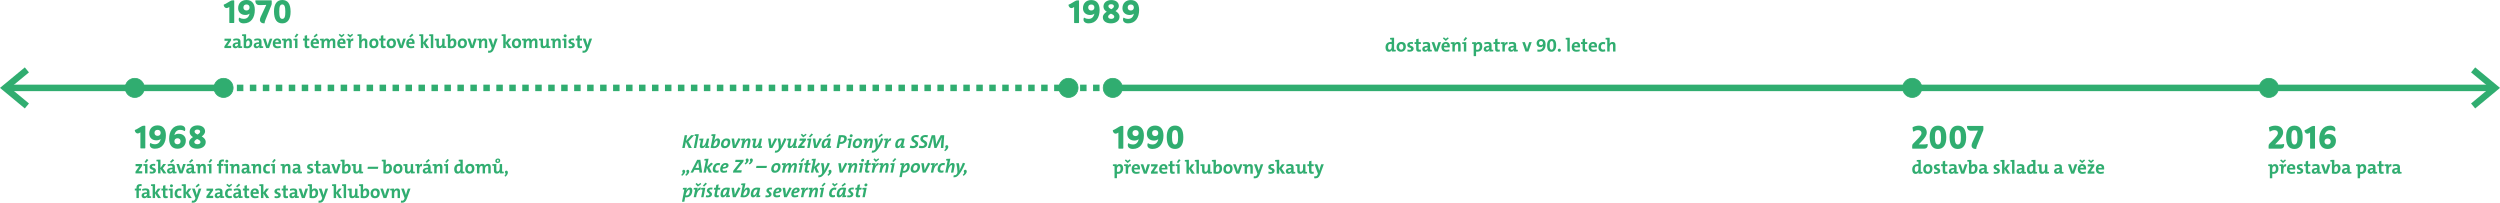
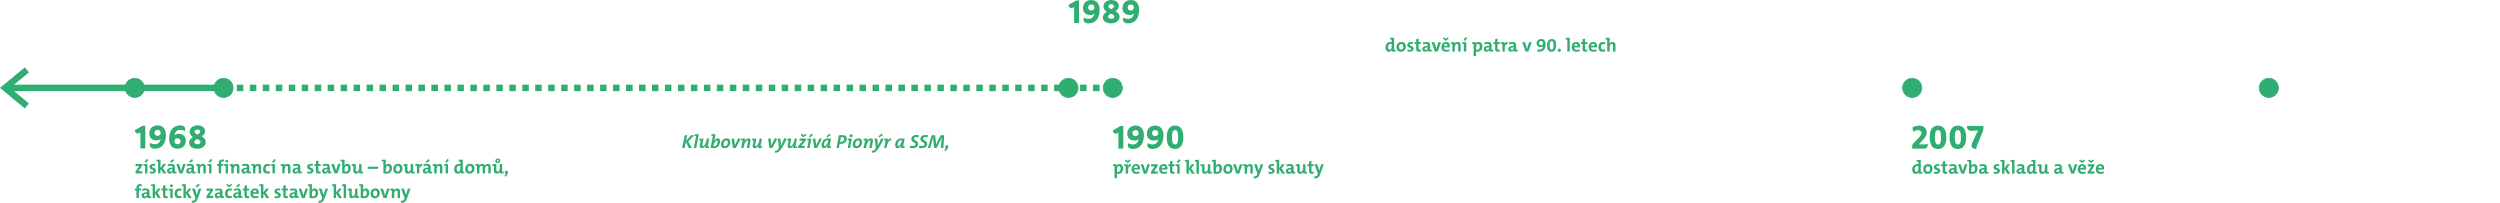
<svg xmlns="http://www.w3.org/2000/svg" xml:space="preserve" width="652.654mm" height="52.928mm" version="1.1" style="shape-rendering:geometricPrecision; text-rendering:geometricPrecision; image-rendering:optimizeQuality; fill-rule:evenodd; clip-rule:evenodd" viewBox="0 0 65478 5310">
  <defs>
    <style type="text/css">
   
    .str0 {stroke:#30AD70;stroke-width:169.881}
    .str1 {stroke:#30AD70;stroke-width:20.065}
    .str2 {stroke:#30AD70;stroke-width:169.881;stroke-dasharray:169.881 169.881}
    .fil0 {fill:none}
    .fil1 {fill:#30AD70}
    .fil2 {fill:#30AD70;fill-rule:nonzero}
    .fil3 {fill:#30AD70;fill-rule:nonzero}
   
  </style>
  </defs>
  <g id="Layer_x0020_1">
    <line class="fil0 str0" x1="133" y1="2302" x2="5855" y2="2302" />
    <circle class="fil1 str1" cx="5855" cy="2302" r="251" />
    <circle class="fil1 str1" cx="3530" cy="2302" r="251" />
    <polyline class="fil0 str0" points="704,1830 133,2302 704,2775 " />
-     <polyline class="fil0 str0" points="64774,1830 65345,2302 64774,2775 " />
    <g id="_862474512">
      <path class="fil2" d="M3531 3417c6,53 57,102 118,66l28 -16 0 407c0,7 6,13 13,13l103 0c7,0 13,-6 13,-13l0 -569c0,-7 -5,-13 -14,-13 -26,0 -37,0 -50,3 -29,7 -80,42 -121,65 -26,15 -50,32 -82,42 -6,2 -9,4 -8,15zm400 337c-26,74 16,141 125,141 196,0 289,-152 289,-352 0,-165 -79,-259 -218,-259 -132,0 -218,85 -218,216 0,105 75,176 188,176 45,0 83,-12 112,-36 -22,98 -77,138 -153,138 -37,0 -72,-7 -109,-29 -6,-4 -14,-2 -16,5zm196 -196c-49,0 -81,-30 -81,-78 0,-51 32,-79 81,-79 49,0 81,28 81,79 0,48 -32,78 -81,78zm718 -132c26,-75 -16,-142 -125,-142 -196,0 -290,153 -290,352 0,165 79,259 219,259 132,0 218,-84 218,-215 0,-106 -76,-177 -189,-177 -44,0 -82,13 -111,37 21,-99 77,-139 153,-139 36,0 72,8 109,30 6,4 13,2 16,-5zm-196 195c49,0 80,31 80,78 0,51 -31,79 -80,79 -50,0 -81,-28 -81,-79 0,-47 31,-78 81,-78zm516 274c132,0 224,-70 223,-175 0,-74 -55,-118 -105,-147 39,-27 88,-70 88,-136 -1,-91 -80,-153 -197,-153 -123,0 -208,70 -207,171 0,57 30,100 87,135 -50,33 -103,76 -102,146 0,97 83,159 213,159zm9 -371c-57,-27 -77,-49 -78,-79 -1,-31 29,-52 71,-52 45,0 75,21 75,53 0,31 -29,55 -68,78zm0 253c-53,0 -85,-21 -85,-58 0,-29 28,-53 73,-79 49,22 89,43 89,81 0,33 -31,56 -77,56zm-1449 765l0 -58 -43 0c-18,0 -45,0 -56,1l97 -144 0 -45 -172 0 0 57 44 0c23,0 43,0 52,-1l-99 145 0 45 177 0zm137 0l0 -246c-37,-1 -75,1 -106,5l0 39c14,1 31,3 43,5l0 197 63 0zm24 -351l-42 -29 -57 80 35 24 64 -75zm180 104c-15,-2 -31,-4 -46,-4 -70,0 -103,34 -103,77 0,83 101,63 101,105 0,16 -14,25 -38,25 -19,0 -41,-4 -56,-10l-4 53c16,4 36,6 57,6 71,0 107,-35 107,-80 0,-82 -102,-64 -102,-105 0,-14 11,-24 35,-24 16,0 32,3 45,7l4 -50zm293 247l-95 -136 85 -110 -74 0 -72 103 0 -218c-37,-1 -75,0 -106,4l0 40c14,1 31,3 43,5l0 312 63 0 0 -121 76 121 80 0zm265 -44c-14,-1 -31,-3 -43,-5l0 -116c0,-55 -23,-86 -100,-86 -30,0 -64,7 -92,17l10 48c24,-10 52,-17 75,-17 32,0 44,14 44,42l0 10c-87,0 -143,28 -143,86 0,40 26,70 71,70 36,0 67,-19 79,-47l0 1c-2,12 -2,27 -2,41 32,1 70,0 101,-4l0 -40zm-106 -58c0,29 -21,59 -52,59 -18,0 -30,-13 -30,-29 0,-21 18,-37 82,-37l0 7zm43 -238l-34 -38 -75 72 29 30 80 -64zm303 94l-67 0 -39 120c-6,22 -10,41 -14,61l-1 0c-4,-20 -9,-39 -16,-62l-40 -119 -68 0 84 246 76 0 85 -246zm260 202c-14,-1 -31,-3 -43,-5l0 -116c0,-55 -23,-86 -100,-86 -30,0 -64,7 -92,17l10 48c24,-10 52,-17 75,-17 32,0 44,14 44,42l0 10c-87,0 -143,28 -143,86 0,40 26,70 71,70 36,0 67,-19 79,-47l0 1c-2,12 -2,27 -2,41 32,1 70,0 101,-4l0 -40zm-106 -58c0,29 -21,59 -52,59 -18,0 -30,-13 -30,-29 0,-21 18,-37 82,-37l0 7zm43 -238l-34 -38 -75 72 28 30 81 -64zm329 340l0 -172c0,-44 -18,-79 -73,-79 -40,0 -69,21 -84,49l0 0c2,-13 3,-32 3,-44 -33,-1 -71,1 -102,5l0 39c14,1 31,3 43,5l0 197 63 0 0 -118c0,-44 25,-80 57,-80 23,0 30,16 30,41l0 157 63 0zm148 0l0 -246c-36,-1 -74,1 -106,5l0 39c15,1 32,3 43,5l0 197 63 0zm25 -351l-43 -29 -56 80 34 24 65 -75zm285 105l-57 0 0 -19c0,-34 12,-49 39,-49 16,0 31,5 31,5l5 -53c0,0 -19,-3 -38,-3 -65,0 -100,32 -100,105l0 14 -43 0 0 49 43 0 0 197 63 0 0 -197 57 0 0 -49zm132 -75c0,-21 -17,-38 -39,-38 -22,0 -39,17 -39,38 0,22 17,39 39,39 22,0 39,-18 39,-39zm-8 321l0 -246c-36,-1 -74,1 -106,5l0 39c15,1 32,3 44,5l0 197 62 0zm299 0l0 -172c0,-44 -18,-79 -74,-79 -40,0 -68,21 -83,49l-1 0c3,-13 4,-32 4,-44 -34,-1 -72,1 -103,5l0 39c14,1 31,3 43,5l0 197 63 0 0 -118c0,-44 25,-80 58,-80 23,0 30,16 30,41l0 157 63 0zm302 -44c-14,-1 -31,-3 -43,-5l0 -116c0,-55 -23,-86 -100,-86 -30,0 -65,7 -92,17l10 48c23,-10 52,-17 74,-17 33,0 44,14 44,42l0 10c-86,0 -142,28 -142,86 0,40 26,70 71,70 36,0 67,-19 78,-47l1 1c-2,12 -3,27 -3,41 33,1 71,0 102,-4l0 -40zm-107 -58c0,29 -20,59 -51,59 -18,0 -30,-13 -30,-29 0,-21 18,-37 81,-37l0 7zm373 102l0 -172c0,-44 -18,-79 -73,-79 -40,0 -69,21 -84,49l0 0c2,-13 3,-32 3,-44 -33,-1 -71,1 -103,5l0 39c15,1 32,3 44,5l0 197 62 0 0 -118c0,-44 26,-80 58,-80 23,0 30,16 30,41l0 157 63 0zm224 -59c-15,6 -32,9 -48,9 -43,0 -58,-29 -58,-71 0,-46 19,-76 57,-76 16,0 32,4 46,10l10 -55c-17,-5 -37,-8 -55,-8 -76,0 -124,49 -124,136 0,83 42,119 111,119 24,0 50,-4 69,-11l-8 -53zm137 59l0 -246c-37,-1 -75,1 -106,5l0 39c14,1 31,3 43,5l0 197 63 0zm24 -351l-42 -29 -57 80 35 24 64 -75zm382 351l0 -172c0,-44 -18,-79 -73,-79 -40,0 -69,21 -84,49l0 0c2,-13 3,-32 3,-44 -33,-1 -71,1 -103,5l0 39c15,1 32,3 44,5l0 197 63 0 0 -118c0,-44 25,-80 57,-80 23,0 30,16 30,41l0 157 63 0zm302 -44c-14,-1 -31,-3 -43,-5l0 -116c0,-55 -23,-86 -100,-86 -30,0 -64,7 -92,17l10 48c24,-10 52,-17 75,-17 32,0 44,14 44,42l0 10c-86,0 -142,28 -142,86 0,40 25,70 70,70 37,0 67,-19 79,-47l0 1c-2,12 -2,27 -2,41 32,1 70,0 101,-4l0 -40zm-106 -58c0,29 -21,59 -52,59 -18,0 -29,-13 -29,-29 0,-21 17,-37 81,-37l0 7zm390 -145c-15,-2 -31,-4 -46,-4 -70,0 -103,34 -103,77 0,83 101,63 101,105 0,16 -14,25 -38,25 -19,0 -41,-4 -56,-10l-4 53c16,4 36,6 57,6 71,0 107,-35 107,-80 0,-82 -102,-64 -102,-105 0,-14 11,-24 35,-24 16,0 32,3 45,7l4 -50zm203 196c-8,2 -18,3 -29,3 -21,0 -28,-9 -28,-37l0 -112 59 0 0 -49 -59 0 0 -92 -63 16 0 76 -42 0 0 49 42 0 0 124c0,59 17,78 72,78 16,0 37,-3 53,-7l-5 -49zm287 7c-14,-1 -31,-3 -43,-5l0 -116c0,-55 -23,-86 -100,-86 -30,0 -64,7 -92,17l10 48c24,-10 52,-17 75,-17 32,0 44,14 44,42l0 10c-86,0 -142,28 -142,86 0,40 25,70 70,70 37,0 67,-19 79,-47l0 1c-2,12 -2,27 -2,41 32,1 70,0 101,-4l0 -40zm-106 -58c0,29 -21,59 -52,59 -18,0 -29,-13 -29,-29 0,-21 17,-37 81,-37l0 7zm346 -144l-67 0 -38 120c-7,22 -11,41 -15,61l-1 0c-4,-20 -9,-39 -16,-62l-40 -119 -68 0 85 246 75 0 85 -246zm103 -115c-36,-1 -75,0 -106,4l0 40c14,1 31,3 43,5l0 306c28,7 56,11 92,11 84,0 133,-57 133,-140 0,-73 -32,-116 -91,-116 -34,0 -62,17 -74,44l-1 0c3,-13 4,-33 4,-48l0 -106zm0 242c0,-41 20,-79 53,-79 29,0 42,23 42,69 0,61 -26,84 -62,84 -13,0 -24,-2 -33,-5l0 -69zm485 75c-14,-1 -31,-3 -43,-5l0 -196 -63 0 0 118c0,43 -25,79 -57,79 -23,0 -30,-15 -30,-40l0 -158c-35,-1 -74,1 -106,5l0 39c14,1 30,3 42,5l0 124c0,43 18,78 74,78 40,0 69,-20 83,-49l1 0c-2,14 -3,33 -3,44 32,1 71,0 102,-4l0 -40zm594 -317c-36,-1 -74,0 -106,4l0 40c14,1 31,3 43,5l0 306c28,7 56,11 92,11 84,0 133,-57 133,-140 0,-73 -32,-116 -91,-116 -34,0 -62,17 -74,44l-1 0c3,-13 4,-33 4,-48l0 -106zm0 242c0,-41 20,-79 53,-79 29,0 42,23 42,69 0,61 -26,84 -62,84 -13,0 -24,-2 -33,-5l0 -69zm437 -9c0,-85 -46,-123 -116,-123 -80,0 -125,58 -125,134 0,84 45,122 116,122 80,0 125,-58 125,-133zm-65 6c0,50 -24,73 -56,73 -35,0 -55,-25 -55,-74 0,-49 22,-74 56,-74 34,0 55,26 55,75zm388 78c-15,-1 -32,-3 -44,-5l0 -196 -62 0 0 118c0,43 -26,79 -58,79 -23,0 -30,-15 -30,-40l0 -158c-34,-1 -74,1 -106,5l0 39c14,1 30,3 42,5l0 124c0,43 18,78 74,78 40,0 69,-20 83,-49l1 0c-2,14 -3,33 -3,44 33,1 71,0 103,-4l0 -40zm191 -207c-44,-4 -68,24 -79,55l-1 0c3,-17 4,-37 4,-50 -33,-1 -71,1 -103,5l0 39c15,1 32,3 44,5l0 197 62 0 0 -100c0,-69 23,-98 70,-88l3 -63zm266 207c-14,-1 -31,-3 -43,-5l0 -116c0,-55 -23,-86 -100,-86 -31,0 -65,7 -92,17l9 48c24,-10 53,-17 75,-17 33,0 44,14 44,42l0 10c-86,0 -142,28 -142,86 0,40 26,70 71,70 36,0 66,-19 78,-47l1 1c-2,12 -3,27 -3,41 33,1 71,0 102,-4l0 -40zm-107 -58c0,29 -20,59 -51,59 -18,0 -30,-13 -30,-29 0,-21 17,-37 81,-37l0 7zm44 -238l-35 -38 -74 72 28 30 81 -64zm329 340l0 -172c0,-44 -18,-79 -73,-79 -40,0 -69,21 -84,49l-1 0c3,-13 4,-32 4,-44 -33,-1 -71,1 -103,5l0 39c15,1 32,3 43,5l0 197 63 0 0 -118c0,-44 26,-80 58,-80 23,0 30,16 30,41l0 157 63 0zm148 0l0 -246c-37,-1 -75,1 -106,5l0 39c14,1 31,3 43,5l0 197 63 0zm24 -351l-42 -29 -57 80 35 24 64 -75zm404 307c-15,-1 -31,-3 -43,-5l0 -312c-37,-1 -75,0 -106,4l0 40c14,1 31,3 43,5l0 64c-11,-2 -21,-2 -31,-2 -82,0 -131,57 -131,140 0,71 30,116 90,116 37,0 64,-19 78,-47l1 0c-2,13 -3,29 -3,41 32,1 71,0 102,-4l0 -40zm-106 -84c0,43 -20,81 -53,81 -29,0 -42,-23 -42,-69 0,-61 25,-84 62,-84 10,0 21,1 33,4l0 68zm368 0c0,-85 -45,-123 -116,-123 -80,0 -125,58 -125,134 0,84 46,122 116,122 80,0 125,-58 125,-133zm-65 6c0,50 -23,73 -56,73 -34,0 -55,-25 -55,-74 0,-49 22,-74 56,-74 35,0 55,26 55,75zm492 122l0 -169c0,-55 -26,-82 -73,-82 -42,0 -69,26 -81,49 -6,-23 -24,-49 -67,-49 -37,0 -67,20 -82,50l0 -1c2,-14 3,-32 3,-44 -33,-1 -72,1 -103,5l0 39c15,1 31,3 43,5l0 197 63 0 0 -117c0,-47 27,-81 57,-81 24,0 29,18 29,42l0 156 62 0 0 -117c0,-49 29,-81 57,-81 23,0 29,17 29,43l0 155 63 0zm341 -44c-14,-1 -31,-3 -43,-5l0 -196 -63 0 0 118c0,43 -25,79 -58,79 -23,0 -30,-15 -30,-40l0 -158c-34,-1 -73,1 -106,5l0 39c14,1 31,3 43,5l0 124c0,43 18,78 74,78 40,0 68,-20 83,-49l1 0c-3,14 -3,33 -3,44 32,1 71,0 102,-4l0 -40zm-91 -290c0,-38 -22,-57 -62,-57 -39,0 -68,25 -68,62 0,39 23,57 63,57 39,0 67,-25 67,-62zm-41 3c0,18 -10,27 -24,27 -15,0 -23,-9 -23,-28 0,-17 10,-26 24,-26 15,0 23,8 23,27zm177 417c92,-81 70,-159 24,-159 -35,0 -48,38 -30,60 16,18 14,40 -20,76l26 23zm-9545 312l-57 0 0 -18c0,-35 12,-50 39,-50 16,0 32,5 32,5l4 -53c0,0 -19,-3 -38,-3 -65,0 -100,32 -100,105l0 14 -43 0 0 49 43 0 0 198 63 0 0 -198 57 0 0 -49zm264 202c-15,0 -31,-2 -43,-4l0 -116c0,-55 -24,-87 -100,-87 -31,0 -65,7 -93,17l10 48c24,-10 53,-17 75,-17 33,0 44,14 44,42l0 10c-86,0 -142,28 -142,86 0,40 26,71 70,71 37,0 67,-20 79,-48l1 1c-2,12 -3,27 -3,42 32,1 71,-1 102,-5l0 -40zm-107 -58c0,29 -21,59 -51,59 -19,0 -30,-13 -30,-29 0,-21 17,-37 81,-37l0 7zm367 103l-94 -137 85 -110 -75 0 -72 103 0 -218c-36,-1 -74,0 -106,4l0 40c14,1 31,3 43,5l0 313 63 0 0 -122 77 122 79 0zm172 -52c-8,2 -18,4 -29,4 -21,0 -28,-9 -28,-38l0 -112 59 0 0 -49 -59 0 0 -92 -63 17 0 75 -42 0 0 49 42 0 0 124c0,59 17,79 72,79 16,0 37,-3 53,-7l-5 -50zm141 -269c0,-22 -18,-39 -40,-39 -21,0 -39,17 -39,39 0,21 18,38 39,38 22,0 40,-18 40,-38zm-8 321l0 -247c-37,-1 -75,1 -106,5l0 39c14,1 31,3 43,5l0 198 63 0zm223 -60c-15,6 -31,10 -48,10 -42,0 -57,-30 -57,-72 0,-45 19,-76 57,-76 16,0 32,4 46,10l10 -55c-18,-5 -38,-8 -55,-8 -76,0 -125,49 -125,136 0,83 43,119 112,119 24,0 49,-4 69,-11l-9 -53zm278 60l-95 -137 85 -110 -74 0 -72 103 0 -218c-37,-1 -75,0 -107,4l0 40c15,1 32,3 44,5l0 313 63 0 0 -122 76 122 80 0zm250 -247l-68 0 -29 89c-9,29 -17,57 -22,79l-1 0c-6,-23 -12,-47 -20,-71l-33 -97 -71 0 90 247 -8 21c-13,37 -30,49 -55,49 -16,0 -30,-4 -30,-4l-6 54c0,0 16,3 32,3 57,0 97,-26 127,-110l94 -260zm-41 -94l-35 -37 -74 71 28 30 81 -64zm351 341l0 -58 -44 0c-18,0 -45,0 -56,0l98 -144 0 -45 -173 0 0 57 44 0c23,0 43,0 52,-1l-99 146 0 45 178 0zm287 -45c-14,0 -31,-2 -43,-4l0 -116c0,-55 -23,-87 -100,-87 -30,0 -64,7 -92,17l10 48c24,-10 52,-17 75,-17 32,0 44,14 44,42l0 10c-86,0 -142,28 -142,86 0,40 25,71 70,71 37,0 67,-20 79,-48l0 1c-2,12 -2,27 -2,42 32,1 70,-1 101,-5l0 -40zm-106 -58c0,29 -21,59 -52,59 -18,0 -29,-13 -29,-29 0,-21 17,-37 81,-37l0 7zm301 43c-15,6 -31,10 -48,10 -42,0 -57,-30 -57,-72 0,-45 19,-76 57,-76 16,0 32,4 46,10l10 -55c-18,-5 -38,-8 -55,-8 -76,0 -125,49 -125,136 0,83 43,119 112,119 24,0 49,-4 69,-11l-9 -53zm14 -285l-24 -29 -52 41 -52 -41 -25 30 76 66 77 -67zm275 300c-14,0 -31,-2 -43,-4l0 -116c0,-55 -23,-87 -100,-87 -30,0 -64,7 -92,17l10 48c24,-10 53,-17 75,-17 33,0 44,14 44,42l0 10c-86,0 -142,28 -142,86 0,40 26,71 70,71 37,0 67,-20 79,-48l0 1c-2,12 -2,27 -2,42 32,1 70,-1 101,-5l0 -40zm-106 -58c0,29 -21,59 -52,59 -18,0 -29,-13 -29,-29 0,-21 17,-37 81,-37l0 7zm44 -238l-35 -37 -74 71 28 30 81 -64zm231 289c-8,2 -18,4 -29,4 -21,0 -28,-9 -28,-38l0 -112 59 0 0 -49 -59 0 0 -92 -63 17 0 75 -42 0 0 49 42 0 0 124c0,59 17,79 72,79 16,0 37,-3 53,-7l-5 -50zm241 -5c-25,8 -50,12 -75,12 -45,0 -65,-22 -65,-65l153 0c0,0 2,-18 2,-37 0,-59 -31,-105 -102,-105 -74,0 -117,57 -117,131 0,86 43,126 122,126 29,0 60,-6 88,-15l-6 -47zm-139 -96c3,-33 22,-52 48,-52 27,0 44,18 43,52l-91 0zm428 153l-94 -137 85 -110 -75 0 -71 103 0 -218c-37,-1 -75,0 -107,4l0 40c14,1 31,3 43,5l0 313 64 0 0 -122 76 122 79 0zm284 -248c-15,-2 -31,-4 -46,-4 -70,0 -104,35 -104,77 0,83 101,63 101,105 0,16 -13,25 -38,25 -18,0 -40,-3 -56,-9l-3 52c16,4 36,7 56,7 72,0 107,-36 107,-81 0,-82 -102,-64 -102,-105 0,-14 12,-24 36,-24 16,0 32,3 45,7l4 -50zm203 196c-8,2 -19,4 -29,4 -21,0 -28,-9 -28,-38l0 -112 59 0 0 -49 -59 0 0 -92 -63 17 0 75 -42 0 0 49 42 0 0 124c0,59 17,79 72,79 16,0 37,-3 53,-7l-5 -50zm287 7c-14,0 -31,-2 -43,-4l0 -116c0,-55 -23,-87 -100,-87 -30,0 -65,7 -92,17l10 48c23,-10 52,-17 74,-17 33,0 45,14 45,42l0 10c-87,0 -143,28 -143,86 0,40 26,71 71,71 36,0 67,-20 79,-48l0 1c-2,12 -2,27 -2,42 32,1 70,-1 101,-5l0 -40zm-106 -58c0,29 -21,59 -52,59 -18,0 -30,-13 -30,-29 0,-21 18,-37 82,-37l0 7zm346 -144l-67 0 -39 120c-6,23 -11,41 -14,61l-1 0c-4,-20 -9,-38 -16,-62l-40 -119 -68 0 84 247 76 0 85 -247zm103 -115c-37,-1 -75,0 -107,4l0 40c15,1 32,3 44,5l0 306c28,8 56,12 91,12 85,0 134,-58 134,-141 0,-73 -32,-116 -91,-116 -34,0 -62,17 -74,44l-1 0c3,-13 4,-33 4,-48l0 -106zm0 242c0,-41 20,-79 53,-79 28,0 42,23 42,69 0,61 -26,84 -62,84 -14,0 -24,-1 -33,-4l0 -70zm423 -127l-68 0 -29 89c-9,29 -17,57 -22,79l-1 0c-6,-23 -12,-47 -20,-71l-33 -97 -72 0 91 247 -8 21c-13,37 -31,49 -55,49 -16,0 -30,-4 -30,-4l-7 54c0,0 17,3 33,3 57,0 97,-26 127,-110l94 -260zm365 247l-94 -137 85 -110 -74 0 -72 103 0 -218c-37,-1 -75,0 -107,4l0 40c15,1 31,3 43,5l0 313 64 0 0 -122 76 122 79 0zm106 0l0 -362c-36,-1 -74,0 -106,4l0 40c14,1 31,3 43,5l0 313 63 0zm341 -45c-15,0 -31,-2 -43,-4l0 -197 -63 0 0 118c0,44 -26,80 -58,80 -23,0 -30,-16 -30,-41l0 -158c-34,-1 -73,1 -106,5l0 39c14,1 31,3 43,5l0 124c0,43 17,79 73,79 41,0 69,-21 84,-50l1 0c-3,14 -3,33 -3,45 32,1 71,-1 102,-5l0 -40z" />
      <path class="fil2" d="M9510 4825c-36,-1 -75,0 -106,4l0 40c14,1 31,3 43,5l0 306c28,8 56,12 92,12 84,0 133,-58 133,-141 0,-73 -32,-116 -91,-116 -34,0 -62,17 -74,44l-1 0c3,-13 4,-33 4,-48l0 -106zm0 242c0,-41 20,-79 53,-79 29,0 42,23 42,69 0,61 -26,84 -62,84 -13,0 -24,-1 -33,-4l0 -70zm437 -9c0,-84 -46,-123 -116,-123 -80,0 -125,58 -125,134 0,84 45,123 115,123 81,0 126,-58 126,-134zm-66 6c0,50 -23,74 -55,74 -35,0 -55,-26 -55,-75 0,-49 22,-74 56,-74 34,0 54,26 54,75zm324 -124l-66 0 -39 120c-6,23 -11,41 -15,61l-1 0c-4,-20 -9,-38 -16,-62l-39 -119 -69 0 85 247 75 0 85 -247zm271 247l0 -173c0,-43 -18,-79 -73,-79 -40,0 -69,21 -84,49l-1 0c3,-12 4,-32 4,-44 -33,-1 -71,1 -103,5l0 39c15,1 32,3 43,5l0 198 63 0 0 -119c0,-43 26,-80 58,-80 23,0 30,16 30,41l0 158 63 0zm275 -247l-68 0 -29 89c-9,29 -16,57 -22,79l0 0c-6,-23 -13,-47 -21,-71l-33 -97 -71 0 90 247 -7 21c-14,37 -31,49 -56,49 -15,0 -30,-4 -30,-4l-6 54c0,0 17,3 32,3 57,0 97,-26 127,-110l94 -260z" />
      <polygon class="fil3" points="9897,4423 9908,4367 9635,4367 9625,4423 " />
    </g>
-     <path class="fil2" d="M5859 133c6,53 57,102 118,66l29 -16 0 407c0,7 5,13 12,13l104 0c7,0 13,-6 13,-13l0 -569c0,-7 -5,-13 -14,-13 -26,0 -37,0 -50,3 -30,7 -80,42 -122,65 -25,15 -50,32 -81,42 -6,2 -9,4 -9,15zm400 337c-26,74 17,142 125,142 197,0 290,-153 290,-353 0,-165 -79,-259 -218,-259 -133,0 -219,85 -219,216 0,105 76,176 189,176 44,0 82,-12 111,-36 -21,98 -76,138 -153,138 -36,0 -72,-7 -108,-29 -6,-4 -14,-2 -17,5zm197 -196c-50,0 -81,-30 -81,-78 0,-51 31,-79 81,-79 49,0 80,28 80,79 0,48 -31,78 -80,78zm326 -141c50,2 170,-4 192,-4l-143 305c-31,68 -36,120 12,157 20,15 49,21 78,21 5,0 10,-2 10,-10 1,-11 1,-34 21,-81l156 -385c6,-15 9,-27 9,-43l0 -72c0,-7 -6,-13 -13,-13l-401 0c-10,0 -17,5 -16,15 2,28 7,51 19,69 17,24 47,41 76,41zm611 479c142,0 220,-111 218,-310 -2,-203 -73,-302 -218,-302 -141,0 -219,108 -217,302 2,208 73,310 217,310zm0 -118c-56,0 -79,-55 -79,-192 -1,-132 22,-185 79,-185 57,0 79,53 80,185 2,137 -21,192 -80,192zm-1339 765l0 -58 -43 0c-18,0 -46,0 -56,0l97 -144 0 -45 -172 0 0 57 43 0c24,0 43,0 53,-1l-99 145 0 46 177 0zm288 -45c-14,-1 -31,-2 -43,-4l0 -116c0,-55 -24,-87 -100,-87 -31,0 -65,7 -92,17l9 48c24,-10 53,-17 75,-17 33,0 44,14 44,42l0 10c-86,0 -142,28 -142,86 0,40 26,71 71,71 36,0 66,-20 78,-48l1 1c-2,12 -3,27 -3,42 33,1 71,-1 102,-5l0 -40zm-107 -58c0,29 -20,59 -51,59 -19,0 -30,-13 -30,-29 0,-21 17,-37 81,-37l0 7zm211 -259c-36,-1 -74,0 -106,4l0 40c14,1 31,3 43,5l0 306c28,8 56,12 92,12 84,0 133,-58 133,-141 0,-73 -32,-116 -91,-116 -34,0 -62,17 -74,44l-1 0c3,-13 4,-33 4,-48l0 -106zm0 242c0,-41 20,-79 53,-79 29,0 42,23 42,69 0,61 -26,84 -62,84 -13,0 -24,-2 -33,-4l0 -70zm447 75c-14,-1 -31,-2 -43,-4l0 -116c0,-55 -24,-87 -100,-87 -31,0 -65,7 -92,17l9 48c24,-10 53,-17 75,-17 33,0 44,14 44,42l0 10c-86,0 -142,28 -142,86 0,40 26,71 71,71 36,0 66,-20 78,-48l1 1c-2,12 -3,27 -3,42 33,1 71,-1 102,-5l0 -40zm-107 -58c0,29 -20,59 -51,59 -19,0 -30,-13 -30,-29 0,-21 17,-37 81,-37l0 7zm347 -144l-67 0 -39 120c-6,22 -11,41 -15,61l-1 0c-4,-20 -9,-39 -16,-62l-39 -119 -69 0 85 247 75 0 86 -247zm215 190c-26,8 -50,12 -75,12 -45,0 -65,-22 -65,-65l153 0c0,0 2,-18 2,-37 0,-59 -31,-105 -102,-105 -74,0 -117,57 -117,131 0,86 43,126 122,126 29,0 60,-6 88,-15l-6 -47zm-139 -96c2,-33 22,-52 48,-52 27,0 44,18 43,52l-91 0zm434 153l0 -173c0,-43 -18,-79 -73,-79 -40,0 -69,21 -84,49l0 0c2,-12 3,-32 3,-44 -33,-1 -71,1 -103,5l0 39c15,1 32,3 44,5l0 198 62 0 0 -119c0,-43 26,-80 58,-80 23,0 30,16 30,41l0 158 63 0zm148 0l0 -247c-36,-1 -75,1 -106,5l0 39c15,1 31,3 43,5l0 198 63 0zm25 -352l-43 -29 -57 80 35 25 65 -76zm284 300c-8,2 -19,3 -29,3 -22,0 -28,-8 -28,-37l0 -112 59 0 0 -49 -59 0 0 -92 -63 16 0 76 -43 0 0 49 43 0 0 124c0,59 17,79 72,79 16,0 37,-3 52,-7l-4 -50zm240 -5c-25,8 -50,12 -74,12 -46,0 -65,-22 -65,-65l152 0c0,0 2,-18 2,-37 0,-59 -30,-105 -102,-105 -73,0 -117,57 -117,131 0,86 44,126 122,126 29,0 61,-6 89,-15l-7 -47zm-139 -96c3,-33 22,-52 49,-52 26,0 43,18 42,52l-91 0zm122 -188l-34 -38 -75 72 29 30 80 -64zm459 341l0 -170c0,-55 -26,-82 -74,-82 -41,0 -68,26 -80,49 -6,-23 -24,-49 -68,-49 -36,0 -66,20 -81,50l-1 -1c2,-13 3,-32 3,-44 -32,-1 -71,1 -102,5l0 39c14,1 31,3 43,5l0 198 63 0 0 -118c0,-46 27,-81 56,-81 25,0 30,18 30,42l0 157 62 0 0 -118c0,-48 29,-81 57,-81 23,0 29,17 29,43l0 156 63 0zm255 -57c-25,8 -50,12 -74,12 -46,0 -65,-22 -65,-65l152 0c0,0 2,-18 2,-37 0,-59 -30,-105 -102,-105 -73,0 -117,57 -117,131 0,86 44,126 123,126 28,0 60,-6 88,-15l-7 -47zm-139 -96c3,-33 22,-52 49,-52 26,0 43,18 42,52l-91 0zm126 -192l-24 -29 -52 41 -51 -41 -25 30 75 66 77 -67zm231 93c-44,-4 -68,24 -80,55l-1 0c3,-17 5,-37 5,-50 -34,-1 -72,1 -103,5l0 39c14,1 31,3 43,5l0 198 63 0 0 -101c0,-68 23,-98 70,-88l3 -63zm-7 -93l-24 -29 -52 41 -51 -41 -25 30 75 66 77 -67zm373 345l0 -173c0,-43 -18,-79 -74,-79 -38,0 -66,19 -80,46l-1 0c3,-15 4,-35 4,-50l0 -106c-37,-1 -75,0 -107,4l0 40c15,1 32,3 44,5l0 313 63 0 0 -119c0,-43 25,-80 57,-80 24,0 31,16 31,41l0 158 63 0zm292 -129c0,-85 -46,-123 -116,-123 -80,0 -125,58 -125,134 0,84 45,123 116,123 80,0 125,-58 125,-134zm-65 6c0,50 -24,73 -56,73 -35,0 -55,-25 -55,-74 0,-49 22,-74 56,-74 34,0 55,26 55,75zm248 71c-9,2 -19,3 -29,3 -22,0 -28,-8 -28,-37l0 -112 59 0 0 -49 -59 0 0 -92 -64 16 0 76 -42 0 0 49 42 0 0 124c0,59 18,79 73,79 16,0 36,-3 52,-7l-4 -50zm275 -77c0,-85 -46,-123 -116,-123 -80,0 -126,58 -126,134 0,84 46,123 116,123 81,0 126,-58 126,-134zm-66 6c0,50 -23,73 -55,73 -35,0 -55,-25 -55,-74 0,-49 22,-74 56,-74 34,0 54,26 54,75zm324 -124l-66 0 -39 120c-7,22 -11,41 -15,61l-1 0c-4,-20 -9,-39 -16,-62l-39 -119 -69 0 85 247 75 0 85 -247zm215 190c-25,8 -50,12 -74,12 -45,0 -65,-22 -65,-65l152 0c0,0 2,-18 2,-37 0,-59 -30,-105 -102,-105 -73,0 -117,57 -117,131 0,86 44,126 123,126 28,0 60,-6 88,-15l-7 -47zm-139 -96c3,-33 23,-52 49,-52 27,0 43,18 42,52l-91 0zm123 -188l-35 -38 -74 72 28 30 81 -64zm414 341l-94 -137 84 -110 -74 0 -72 103 0 -218c-36,-1 -75,0 -106,4l0 40c14,1 31,3 43,5l0 313 63 0 0 -122 77 122 79 0zm106 0l0 -362c-37,-1 -75,0 -107,4l0 40c15,1 32,3 43,5l0 313 64 0zm340 -45c-14,-1 -31,-2 -43,-4l0 -197 -63 0 0 118c0,43 -25,79 -57,79 -23,0 -30,-15 -30,-40l0 -158c-35,-1 -74,1 -106,5l0 39c14,1 30,3 42,5l0 124c0,43 18,79 74,79 40,0 69,-21 83,-50l1 0c-2,14 -3,33 -3,45 32,1 71,-1 102,-5l0 -40zm106 -317c-37,-1 -75,0 -107,4l0 40c15,1 32,3 43,5l0 306c29,8 56,12 92,12 85,0 133,-58 133,-141 0,-73 -31,-116 -90,-116 -34,0 -62,17 -75,44l0 0c2,-13 4,-33 4,-48l0 -106zm0 242c0,-41 20,-79 52,-79 29,0 42,23 42,69 0,61 -25,84 -61,84 -14,0 -24,-2 -33,-4l0 -70zm436 -9c0,-85 -45,-123 -116,-123 -80,0 -125,58 -125,134 0,84 46,123 116,123 80,0 125,-58 125,-134zm-65 6c0,50 -23,73 -56,73 -34,0 -55,-25 -55,-74 0,-49 22,-74 56,-74 35,0 55,26 55,75zm324 -124l-67 0 -38 120c-7,22 -11,41 -15,61l-1 0c-4,-20 -9,-39 -16,-62l-40 -119 -68 0 84 247 76 0 85 -247zm271 247l0 -173c0,-43 -18,-79 -74,-79 -40,0 -69,21 -83,49l-1 0c2,-12 3,-32 3,-44 -33,-1 -71,1 -102,5l0 39c14,1 31,3 43,5l0 198 63 0 0 -119c0,-43 25,-80 57,-80 24,0 31,16 31,41l0 158 63 0zm275 -247l-68 0 -29 89c-9,29 -17,56 -22,79l-1 0c-6,-24 -12,-47 -20,-71l-33 -97 -72 0 91 247 -8 21c-13,37 -31,49 -55,49 -16,0 -30,-4 -30,-4l-7 54c0,0 17,3 33,3 57,0 97,-26 127,-110l94 -260zm365 247l-94 -137 85 -110 -74 0 -72 103 0 -218c-37,-1 -75,0 -107,4l0 40c15,1 31,3 43,5l0 313 64 0 0 -122 76 122 79 0zm249 -129c0,-85 -46,-123 -116,-123 -81,0 -126,58 -126,134 0,84 46,123 116,123 80,0 126,-58 126,-134zm-66 6c0,50 -23,73 -55,73 -35,0 -55,-25 -55,-74 0,-49 21,-74 56,-74 34,0 54,26 54,75zm493 123l0 -170c0,-55 -27,-82 -74,-82 -42,0 -69,26 -80,49 -6,-23 -25,-49 -68,-49 -37,0 -67,20 -82,50l0 -1c2,-13 3,-32 3,-44 -33,-1 -71,1 -103,5l0 39c15,1 32,3 43,5l0 198 63 0 0 -118c0,-46 28,-81 57,-81 24,0 29,18 29,42l0 157 62 0 0 -118c0,-48 29,-81 57,-81 23,0 29,17 29,43l0 156 64 0zm340 -45c-14,-1 -31,-2 -43,-4l0 -197 -63 0 0 118c0,43 -25,79 -57,79 -24,0 -31,-15 -31,-40l0 -158c-34,-1 -73,1 -106,5l0 39c15,1 31,3 43,5l0 124c0,43 18,79 74,79 40,0 69,-21 83,-50l1 0c-3,14 -3,33 -3,45 32,1 71,-1 102,-5l0 -40zm270 45l0 -173c0,-43 -18,-79 -74,-79 -40,0 -69,21 -83,49l-1 0c2,-12 3,-32 3,-44 -33,-1 -71,1 -102,5l0 39c14,1 31,3 43,5l0 198 63 0 0 -119c0,-43 25,-80 57,-80 24,0 31,16 31,41l0 158 63 0zm156 -322c0,-21 -18,-38 -40,-38 -21,0 -39,17 -39,38 0,22 18,39 39,39 22,0 40,-18 40,-39zm-8 322l0 -247c-37,-1 -75,1 -106,5l0 39c14,1 31,3 43,5l0 198 63 0zm203 -248c-14,-2 -30,-4 -45,-4 -71,0 -104,35 -104,77 0,83 101,63 101,105 0,16 -13,25 -38,25 -18,0 -40,-4 -56,-9l-3 52c16,4 36,7 56,7 72,0 107,-36 107,-81 0,-82 -102,-64 -102,-105 0,-14 12,-24 36,-24 16,0 32,3 45,7l3 -50zm204 196c-8,2 -19,3 -29,3 -22,0 -28,-8 -28,-37l0 -112 59 0 0 -49 -59 0 0 -92 -63 16 0 76 -42 0 0 49 42 0 0 124c0,59 17,79 72,79 16,0 37,-3 52,-7l-4 -50zm266 -195l-68 0 -29 89c-9,29 -16,56 -22,79l0 0c-6,-24 -13,-47 -21,-71l-33 -97 -71 0 91 247 -8 21c-14,37 -31,49 -56,49 -15,0 -30,-4 -30,-4l-6 54c0,0 17,3 32,3 57,0 97,-26 127,-110l94 -260z" />
    <path class="fil2" d="M27986 134c6,53 57,102 118,66l28 -17 0 408c0,7 6,13 13,13l103 0c7,0 13,-6 13,-13l0 -569c0,-8 -5,-13 -14,-13 -26,0 -37,0 -50,3 -30,7 -80,42 -121,65 -26,15 -50,32 -82,42 -6,2 -9,4 -8,15zm400 337c-27,74 16,141 125,141 196,0 289,-152 289,-352 0,-165 -79,-259 -218,-259 -133,0 -218,85 -218,216 0,105 75,176 188,176 44,0 83,-12 112,-36 -22,98 -77,138 -153,138 -37,0 -73,-7 -109,-30 -6,-3 -14,-1 -16,6zm196 -196c-49,0 -81,-30 -81,-78 0,-51 32,-79 81,-79 49,0 81,28 81,79 0,48 -32,78 -81,78zm516 337c132,0 225,-70 224,-175 -1,-74 -55,-118 -106,-147 40,-28 88,-70 88,-136 -1,-91 -80,-153 -197,-153 -122,0 -207,70 -206,171 0,57 29,100 86,135 -50,33 -103,76 -102,146 0,97 83,159 213,159zm9 -371c-56,-27 -77,-49 -77,-79 -1,-31 28,-52 70,-52 45,0 75,21 75,53 0,31 -28,55 -68,78zm0 253c-53,0 -84,-21 -84,-58 0,-29 27,-53 72,-79 49,22 89,43 89,80 0,34 -30,57 -77,57zm313 -23c-26,74 16,141 125,141 196,0 290,-152 290,-352 0,-165 -79,-259 -218,-259 -133,0 -219,85 -219,216 0,105 76,176 189,176 44,0 82,-12 111,-36 -21,98 -76,138 -153,138 -36,0 -72,-7 -109,-30 -5,-3 -13,-1 -16,6zm197 -196c-50,0 -81,-30 -81,-78 0,-51 31,-79 81,-79 49,0 80,28 80,79 0,48 -31,78 -80,78z" />
    <circle class="fil1 str1" cx="27985" cy="2302" r="251" />
    <g id="_862477520">
      <path class="fil2" d="M18182 3541l-81 0 -133 151 29 -151 -64 0 -64 335 64 0 31 -161 76 161 80 0 -92 -170 154 -165zm121 -27c-36,-1 -74,0 -106,4l-7 40c14,1 30,3 42,5l-61 313 63 0 69 -362zm271 116l-62 0 -12 62c-11,58 -56,135 -89,135 -16,0 -21,-13 -15,-43l30 -155c-34,-1 -73,1 -106,5l-8 40c15,1 31,3 42,4l-23 121c-10,48 5,82 53,82 47,0 81,-38 104,-82l1 0c-13,39 -19,62 -22,77 33,1 71,-1 103,-5l7 -39c-14,-1 -30,-3 -41,-5l38 -197zm38 241c27,6 55,9 87,9 109,0 159,-86 159,-179 0,-53 -20,-77 -58,-77 -44,0 -79,35 -104,84l-1 0c16,-43 23,-67 27,-89l21 -105c-36,-1 -75,0 -106,4l-8 40c15,1 30,3 42,5l-59 308zm74 -61c10,-51 53,-131 89,-131 12,0 18,10 18,34 0,51 -25,118 -83,118 -11,0 -19,-2 -28,-4l4 -17zm442 -96c0,-50 -28,-89 -98,-89 -88,0 -147,75 -147,166 0,51 27,90 97,90 89,0 148,-76 148,-167zm-66 9c0,44 -21,104 -72,104 -29,0 -42,-19 -42,-45 0,-44 22,-104 74,-104 28,0 40,19 40,45zm337 -86l-60 -18 -92 191 -1 0c0,-19 -1,-42 -3,-62l-17 -119 -65 0 36 247 75 0 127 -239zm224 239l32 -170c10,-48 -5,-82 -53,-82 -47,0 -81,38 -104,82l-1 0c14,-38 19,-62 22,-77 -33,-1 -72,1 -104,5l-7 40c14,1 31,3 42,4l-38 198 62 0 12 -63c11,-57 56,-134 89,-134 16,0 21,12 15,42l-30 155 63 0zm335 -246l-62 0 -12 62c-11,58 -56,135 -89,135 -16,0 -21,-13 -15,-43l30 -155c-34,-1 -73,1 -106,5l-8 40c15,1 31,3 42,4l-23 121c-10,48 5,82 53,82 47,0 81,-38 104,-82l1 0c-13,39 -19,62 -22,77 33,1 71,-1 103,-5l7 -39c-14,-1 -30,-3 -41,-5l38 -197zm397 7l-60 -18 -92 191 -1 0c0,-19 -2,-42 -4,-62l-16 -119 -65 0 36 247 75 0 127 -239zm186 -18c-26,65 -48,118 -73,168 -6,12 -12,26 -18,39l-1 0c4,-14 5,-29 5,-51 0,-30 -8,-96 -19,-146l-68 0c20,83 31,162 31,218 0,40 -9,61 -27,79 -13,13 -27,20 -45,20 -11,0 -23,-3 -23,-3l-10 55c0,0 12,1 22,1 41,0 70,-15 102,-47 58,-57 118,-162 184,-316l-60 -17zm334 11l-63 0 -11 62c-11,58 -56,135 -90,135 -16,0 -21,-13 -15,-43l30 -155c-34,-1 -73,1 -106,5l-7 40c14,1 31,3 42,4l-24 121c-9,48 6,82 53,82 47,0 82,-38 105,-82l1 0c-14,39 -20,62 -22,77 33,1 70,-1 102,-5l8 -39c-14,-1 -31,-3 -42,-5l39 -197zm239 -1l-167 0 -11 57 39 0c23,0 40,0 50,-1l-119 146 -9 45 172 0 11 -58 -38 0c-18,0 -43,0 -53,0l117 -143 8 -46zm10 -97l-19 -30 -59 41 -43 -41 -29 29 62 67 88 -66zm128 97c-36,-1 -74,1 -106,5l-8 40c15,1 31,3 42,5l-38 197 62 0 48 -247zm43 -104l-38 -30 -69 79 30 26 77 -75zm232 112l-61 -18 -91 191 -1 0c0,-19 -2,-42 -4,-62l-16 -119 -65 0 36 247 75 0 127 -239zm238 -5c-28,-5 -58,-7 -87,-7 -109,0 -159,86 -159,179 0,53 20,77 58,77 49,0 84,-47 104,-84l1 0c-12,34 -19,59 -23,79 33,1 71,-1 103,-5l7 -39c-14,-1 -30,-3 -41,-5l37 -195zm-74 62c-10,52 -54,133 -89,133 -12,0 -19,-11 -19,-35 0,-51 26,-117 84,-117 11,0 20,1 28,3l-4 16zm68 -158l-28 -38 -85 70 23 31 90 -63zm213 340l21 -108c0,0 14,1 29,1 105,0 157,-74 157,-142 0,-51 -37,-88 -115,-88 -42,0 -92,2 -92,2l-63 335 63 0zm54 -283c0,0 14,-1 29,-1 41,0 56,20 56,45 0,35 -23,79 -80,79 -12,0 -28,-3 -28,-3l23 -120zm307 -42c0,-18 -15,-35 -37,-35 -22,0 -42,17 -42,42 0,18 15,35 37,35 22,0 42,-18 42,-42zm-21 78c-36,-1 -75,1 -107,5l-7 40c14,1 31,3 42,4l-38 198 62 0 48 -247zm268 85c0,-50 -28,-89 -98,-89 -88,0 -148,75 -148,166 0,51 28,90 98,90 89,0 148,-76 148,-167zm-66 9c0,44 -21,104 -72,104 -29,0 -42,-19 -42,-45 0,-44 22,-104 73,-104 29,0 41,19 41,45zm316 153l31 -170c10,-48 -5,-82 -53,-82 -47,0 -81,38 -104,82l-1 0c14,-38 19,-62 22,-77 -32,-1 -71,1 -103,5l-8 40c15,1 31,3 42,4l-38 198 63 0 12 -63c10,-57 55,-134 89,-134 15,0 20,12 14,42l-29 155 63 0zm249 -257c-26,65 -48,118 -73,168 -6,12 -12,26 -18,39l-1 0c3,-14 5,-29 5,-51 0,-30 -9,-96 -20,-146l-68 0c20,83 32,162 32,218 0,40 -9,61 -27,79 -13,13 -28,20 -46,20 -11,0 -23,-3 -23,-3l-9 55c0,0 11,1 22,1 40,0 70,-15 102,-47 57,-57 117,-162 184,-316l-60 -17zm44 -83l-28 -38 -85 70 23 31 90 -63zm96 340l10 -54c15,-79 57,-152 101,-136l13 -61c-46,-10 -74,26 -100,79l-1 0c11,-33 18,-55 21,-75 -33,-1 -71,1 -103,5l-7 40c14,1 31,3 42,4l-38 198 62 0zm474 -244c-28,-5 -58,-7 -88,-7 -109,0 -159,86 -159,179 0,53 20,77 58,77 50,0 84,-47 104,-84l1 0c-11,34 -18,59 -23,79 33,1 71,-1 103,-5l8 -39c-14,-1 -31,-3 -42,-5l38 -195zm-75 62c-10,52 -53,133 -89,133 -12,0 -19,-11 -19,-35 0,-51 27,-117 84,-117 11,0 20,1 28,3l-4 16zm451 -152c-20,-4 -44,-6 -64,-6 -88,0 -137,48 -137,104 0,88 112,86 112,139 0,25 -21,46 -62,46 -28,0 -53,-6 -74,-15l-17 62c23,5 51,9 79,9 94,0 142,-54 142,-111 0,-89 -113,-88 -113,-139 0,-22 20,-42 59,-42 20,0 42,4 59,10l16 -57zm236 0c-19,-4 -44,-6 -64,-6 -87,0 -136,48 -136,104 0,88 111,86 111,139 0,25 -20,46 -62,46 -27,0 -52,-6 -73,-15l-17 62c22,5 50,9 79,9 94,0 142,-54 142,-111 0,-89 -113,-88 -113,-139 0,-22 20,-42 59,-42 19,0 41,4 59,10l15 -57zm402 334l23 -335 -92 0 -90 174c-11,20 -21,45 -29,68l-1 0c0,-23 -2,-48 -5,-68l-23 -174 -87 0 -103 335 62 0 47 -163c11,-38 22,-80 28,-111l1 0c0,28 5,73 8,100l25 174 58 0 94 -181c17,-33 31,-64 42,-93l2 0c-6,31 -11,72 -14,109l-11 165 65 0zm46 85c117,-80 91,-159 44,-159 -33,0 -48,35 -34,58 13,20 7,41 -33,75l23 26z" />
-       <path class="fil3" d="M17971 4606c114,-81 88,-160 43,-160 -32,0 -47,35 -33,58 13,20 7,42 -33,75l23 27zm-107 0c114,-81 89,-160 43,-160 -31,0 -46,35 -32,58 13,20 7,42 -33,75l22 27zm526 -86l-47 -335 -83 0 -174 335 66 0 36 -71 124 0 9 71 69 0zm-83 -123l-95 0 55 -105c8,-15 16,-35 22,-49l1 0c0,16 2,36 3,50l14 104zm367 -106l-49 -32 -108 114 41 -215c-36,-1 -74,1 -106,5l-7 39c14,1 30,3 42,5l-61 313 63 0 24 -125 53 125 76 0 -67 -134 99 -95zm150 170c-13,5 -30,9 -46,9 -34,0 -43,-21 -43,-44 0,-46 22,-103 74,-103 14,0 28,3 39,8l15 -56c-15,-3 -31,-6 -50,-6 -90,0 -145,76 -145,171 0,51 26,84 92,84 21,0 43,-4 60,-10l4 -53zm218 -1c-23,9 -48,15 -72,15 -34,0 -45,-8 -45,-36 0,-6 0,-15 1,-20 98,-3 156,-31 156,-90 0,-30 -19,-60 -80,-60 -77,0 -140,70 -140,173 0,54 25,83 88,83 33,0 65,-6 93,-16l-1 -49zm-21 -123c0,25 -27,38 -88,40 9,-32 29,-61 62,-61 16,0 26,7 26,21zm457 -152l-213 0 -11 58 75 0c33,0 47,0 59,-1 -10,11 -19,21 -28,32l-154 196 -9 50 219 0 11 -60 -69 0c-40,0 -63,0 -71,1 7,-8 13,-15 20,-23l161 -201 10 -52zm157 124c116,-80 90,-159 43,-159 -32,0 -47,35 -33,58 13,20 7,41 -33,75l23 26zm-110 0c116,-80 90,-159 43,-159 -32,0 -47,35 -33,58 13,20 7,41 -33,75l23 26zm551 91l11 -56 -274 0 -11 56 274 0zm368 -42c0,-50 -28,-89 -98,-89 -88,0 -148,75 -148,167 0,50 28,89 98,89 89,0 148,-76 148,-167zm-66 9c0,44 -21,104 -73,104 -28,0 -41,-19 -41,-45 0,-43 22,-104 73,-104 29,0 41,19 41,45zm460 153l33 -170c9,-48 -6,-82 -53,-82 -46,0 -81,38 -104,84l0 0c5,-16 7,-26 7,-36 0,-32 -20,-48 -50,-48 -47,0 -80,38 -103,82l-1 0c10,-25 17,-52 22,-76 -33,-1 -71,0 -103,4l-8 40c15,1 31,3 42,5l-38 197 63 0 11 -62c12,-66 59,-136 89,-136 15,0 20,13 14,43l-30 155 62 0 12 -63c12,-65 59,-135 88,-135 15,0 20,13 14,43l-29 155 62 0zm193 -246c-36,-1 -74,0 -106,4l-7 40c14,1 30,3 41,5l-37 197 62 0 47 -246zm43 -105l-37 -30 -70 80 31 25 76 -75zm118 299c-9,2 -19,4 -30,4 -20,0 -25,-9 -19,-37l21 -112 58 0 9 -49 -58 0 17 -89 -65 13 -14 76 -42 0 -9 49 42 0 -24 118c-11,59 5,84 58,84 15,0 35,-3 51,-7l5 -50zm293 -177l-49 -32 -108 114 41 -215c-36,-1 -74,1 -106,5l-7 39c14,1 30,3 42,5l-61 313 63 0 24 -125 53 125 75 0 -66 -134 99 -95zm192 -28c-26,66 -48,119 -73,168 -6,12 -12,26 -18,39l-1 0c4,-14 5,-29 5,-51 0,-29 -8,-96 -19,-145l-68 0c20,82 31,162 31,217 0,40 -9,62 -27,79 -13,13 -27,20 -45,20 -11,0 -23,-3 -23,-3l-10 55c0,0 12,1 22,1 41,0 70,-15 102,-47 58,-57 118,-162 184,-316l-60 -17zm18 343c117,-81 91,-160 44,-160 -33,0 -48,35 -34,58 13,20 7,42 -33,75l23 27zm499 -325l-60 -18 -92 191 -1 0c0,-18 -1,-42 -3,-61l-17 -119 -65 0 36 246 75 0 127 -239zm224 239l32 -170c9,-48 -5,-82 -53,-82 -47,0 -81,38 -104,82l-1 0c14,-38 19,-62 22,-76 -33,-1 -72,0 -104,4l-7 40c14,1 31,3 42,5l-38 197 62 0 12 -62c11,-58 56,-135 89,-135 16,0 21,12 15,42l-30 155 63 0zm214 -325c0,-18 -15,-35 -37,-35 -22,0 -42,17 -42,42 0,18 15,35 37,35 22,0 42,-17 42,-42zm-22 79c-35,-1 -74,0 -106,4l-7 40c14,1 31,3 42,5l-38 197 62 0 47 -246zm161 194c-9,2 -19,4 -30,4 -20,0 -25,-9 -19,-37l21 -112 58 0 10 -49 -59 0 17 -89 -64 13 -15 76 -41 0 -10 49 42 0 -23 118c-12,59 4,84 57,84 15,0 35,-3 51,-7l5 -50zm121 52l10 -54c16,-78 58,-152 101,-135l13 -62c-46,-10 -73,26 -100,79l-1 0c12,-33 18,-55 22,-74 -33,-1 -72,0 -103,4l-8 40c14,1 31,3 42,5l-38 197 62 0zm134 -344l-19 -30 -59 41 -42 -41 -30 29 63 67 87 -66zm215 344l32 -170c10,-48 -5,-82 -53,-82 -47,0 -81,38 -104,82l-1 0c14,-38 19,-62 22,-76 -33,-1 -71,0 -103,4l-8 40c15,1 31,3 42,5l-38 197 62 0 12 -62c11,-58 56,-135 90,-135 15,0 20,12 14,42l-29 155 62 0zm193 -246c-36,-1 -75,0 -106,4l-8 40c15,1 31,3 42,5l-38 197 62 0 48 -246zm42 -105l-37 -30 -69 80 30 25 76 -75zm142 470l23 -117c10,2 18,2 27,2 108,0 159,-86 159,-179 0,-53 -21,-77 -59,-77 -44,0 -79,35 -103,83l-1 0c13,-38 18,-58 22,-77 -33,-1 -72,0 -103,4l-8 40c15,1 31,3 42,5l-61 316 62 0zm36 -184c10,-52 54,-132 89,-132 12,0 19,10 19,34 0,51 -27,118 -83,118 -9,0 -20,-2 -28,-5l3 -15zm443 -97c0,-50 -28,-89 -98,-89 -89,0 -148,75 -148,167 0,50 28,89 98,89 88,0 148,-76 148,-167zm-66 9c0,44 -22,104 -73,104 -29,0 -41,-19 -41,-45 0,-43 21,-104 73,-104 28,0 41,19 41,45zm336 -86l-60 -18 -91 191 -1 0c0,-18 -2,-42 -4,-61l-16 -119 -66 0 37 246 74 0 127 -239zm76 239l10 -54c15,-78 57,-152 100,-135l14 -62c-47,-10 -74,26 -100,79l-1 0c11,-33 18,-55 21,-74 -33,-1 -71,0 -103,4l-8 40c15,1 31,3 42,5l-38 197 63 0zm270 -59c-13,5 -30,9 -46,9 -34,0 -43,-21 -43,-44 0,-46 22,-103 75,-103 14,0 27,3 38,8l15 -56c-15,-3 -31,-6 -50,-6 -90,0 -145,76 -145,171 0,51 26,84 92,84 22,0 43,-4 61,-10l3 -53zm289 -111c9,-48 -6,-82 -53,-82 -48,0 -82,38 -104,82l-1 0c15,-41 22,-66 26,-88l20 -104c-36,-1 -74,1 -106,5l-7 39c14,1 30,3 42,5l-61 313 63 0 12 -63c11,-57 55,-134 89,-134 15,0 20,12 15,42l-30 155 62 0 33 -170zm217 -87c-26,66 -48,119 -73,168 -6,12 -12,26 -18,39l-1 0c4,-14 5,-29 5,-51 0,-29 -8,-96 -19,-145l-68 0c20,82 31,162 31,217 0,40 -9,62 -27,79 -13,13 -27,20 -45,20 -11,0 -23,-3 -23,-3l-10 55c0,0 12,1 22,1 41,0 70,-15 102,-47 58,-57 118,-162 184,-316l-60 -17zm18 343c117,-81 91,-160 44,-160 -33,0 -48,35 -34,58 13,20 7,42 -33,75l23 27zm-7313 677l22 -117c10,2 18,2 27,2 109,0 159,-86 159,-179 0,-52 -20,-77 -58,-77 -44,0 -79,35 -104,84l-1 -1c13,-38 19,-58 23,-77 -33,-1 -72,0 -104,4l-7 40c14,1 30,3 41,5l-60 316 62 0zm35 -184c11,-51 54,-132 90,-132 12,0 18,10 18,34 0,52 -26,118 -83,118 -9,0 -19,-2 -28,-5l3 -15zm273 65l10 -54c15,-78 57,-152 100,-135l14 -62c-47,-10 -74,27 -100,79l-1 0c11,-33 17,-55 21,-74 -33,-1 -71,0 -103,4l-8 40c15,1 31,3 42,5l-38 197 63 0zm134 -344l-19 -30 -60 41 -42 -41 -29 30 62 67 88 -67zm107 98c-36,-1 -74,0 -106,4l-7 40c14,1 31,3 41,5l-37 197 62 0 47 -246zm43 -105l-37 -30 -70 80 31 25 76 -75zm148 103c-14,-2 -29,-4 -43,-4 -70,0 -107,37 -107,79 0,58 69,68 69,101 0,18 -15,28 -41,28 -14,0 -33,-4 -46,-9l-12 53c14,3 36,5 52,5 77,0 112,-39 112,-82 0,-58 -69,-69 -69,-101 0,-16 13,-26 38,-26 11,0 25,2 36,5l11 -49zm163 196c-9,2 -19,4 -30,4 -20,0 -24,-8 -19,-37l21 -112 58 0 10 -49 -59 0 17 -89 -64 13 -15 76 -41 0 -10 49 42 0 -23 118c-12,59 4,84 58,84 14,0 34,-3 50,-6l5 -51zm290 -191c-28,-6 -58,-8 -87,-8 -109,0 -159,86 -159,180 0,52 20,76 58,76 49,0 84,-47 103,-83l1 0c-11,33 -18,58 -22,78 33,1 71,0 103,-4l7 -40c-14,-1 -30,-3 -41,-5l37 -194zm-74 61c-10,52 -54,133 -89,133 -12,0 -19,-10 -19,-34 0,-52 26,-118 84,-118 11,0 19,1 27,3l-3 16zm353 -57l-60 -18 -92 191 -1 0c0,-18 -1,-42 -3,-61l-17 -119 -65 0 36 246 75 0 127 -239zm-3 235c26,5 55,8 87,8 109,0 159,-86 159,-179 0,-52 -20,-77 -58,-77 -44,0 -79,35 -104,84l-1 0c16,-43 23,-66 27,-89l21 -105c-36,-1 -75,1 -107,5l-7 39c14,1 30,3 42,5l-59 309zm74 -61c10,-51 53,-132 89,-132 12,0 18,10 18,34 0,52 -26,118 -83,118 -11,0 -19,-2 -28,-4l4 -16zm444 -178c-28,-6 -58,-8 -88,-8 -109,0 -159,86 -159,180 0,52 20,76 58,76 50,0 84,-47 104,-83l1 0c-12,33 -19,58 -23,78 33,1 71,0 103,-4l8 -40c-14,-1 -31,-3 -42,-5l38 -194zm-75 61c-10,52 -53,133 -89,133 -12,0 -19,-10 -19,-34 0,-52 27,-118 84,-118 11,0 20,1 28,3l-4 16zm387 -66c-14,-2 -29,-4 -43,-4 -70,0 -107,37 -107,79 0,58 69,68 69,101 0,18 -14,28 -41,28 -14,0 -33,-4 -46,-9l-11 53c13,3 35,5 51,5 77,0 113,-39 113,-82 0,-58 -69,-69 -69,-101 0,-16 12,-26 37,-26 11,0 25,2 37,5l10 -49zm206 189c-23,8 -48,14 -72,14 -34,0 -45,-8 -45,-36 0,-6 0,-15 1,-20 98,-3 156,-31 156,-90 0,-30 -19,-60 -80,-60 -77,0 -140,70 -140,173 0,54 25,83 88,83 33,0 65,-5 93,-16l-1 -48zm-21 -124c0,25 -27,38 -88,40 9,-32 29,-61 62,-61 16,0 26,7 26,21zm328 -56l-60 -18 -92 191 -1 0c0,-18 -1,-42 -3,-61l-17 -119 -65 0 37 246 74 0 127 -239zm168 180c-23,8 -48,14 -72,14 -34,0 -45,-8 -45,-36 0,-6 1,-15 2,-20 97,-3 155,-31 155,-90 0,-30 -18,-60 -80,-60 -77,0 -140,70 -140,173 0,54 25,83 88,83 33,0 65,-5 93,-16l-1 -48zm-21 -124c0,25 -27,38 -87,40 9,-32 28,-61 61,-61 16,0 26,7 26,21zm158 183l10 -54c15,-78 57,-152 100,-135l14 -62c-47,-10 -74,27 -101,79l-1 0c12,-33 18,-55 22,-74 -33,-1 -71,0 -103,4l-8 40c15,1 31,3 42,5l-38 197 63 0zm349 0l32 -170c9,-48 -5,-82 -54,-82 -47,0 -81,38 -104,82l-1 0c14,-38 20,-61 23,-76 -33,-1 -72,0 -104,4l-7 40c14,1 30,3 41,5l-37 197 62 0 12 -62c10,-58 56,-135 89,-135 15,0 20,12 14,42l-29 155 63 0zm192 -246c-36,-1 -74,0 -106,4l-8 40c15,1 31,3 42,5l-38 197 63 0 47 -246zm43 -105l-38 -30 -69 80 31 25 76 -75zm245 292c-13,5 -30,9 -46,9 -34,0 -43,-21 -43,-44 0,-46 22,-103 74,-103 14,0 28,3 39,8l15 -56c-15,-3 -31,-6 -50,-6 -90,0 -145,77 -145,171 0,51 26,84 92,84 21,0 43,-4 60,-9l4 -54zm70 -285l-19 -30 -60 41 -42 -41 -29 30 62 67 88 -67zm222 101c-28,-6 -58,-8 -88,-8 -109,0 -159,86 -159,180 0,52 20,76 58,76 50,0 84,-47 104,-83l1 0c-11,33 -18,58 -23,78 33,1 71,0 103,-4l8 -40c-14,-1 -31,-3 -42,-5l38 -194zm-75 61c-10,52 -53,133 -89,133 -12,0 -19,-10 -19,-34 0,-52 27,-118 84,-118 11,0 20,1 28,3l-4 16zm69 -157l-29 -39 -85 70 23 32 91 -63zm210 91c-14,-2 -30,-4 -43,-4 -70,0 -107,37 -107,79 0,58 69,68 69,101 0,18 -15,28 -41,28 -14,0 -34,-4 -46,-9l-12 53c14,3 36,5 52,5 77,0 112,-39 112,-82 0,-58 -69,-69 -69,-101 0,-16 13,-26 38,-26 11,0 25,2 36,5l11 -49zm163 196c-9,2 -19,4 -30,4 -20,0 -25,-8 -19,-37l21 -112 58 0 10 -49 -59 0 17 -89 -65 13 -14 76 -41 0 -10 49 42 0 -23 118c-12,59 4,84 57,84 15,0 35,-3 51,-6l5 -51zm190 -273c0,-18 -15,-35 -37,-35 -22,0 -42,18 -42,42 0,18 15,35 37,35 22,0 42,-17 42,-42zm-21 79c-36,-1 -75,0 -107,4l-7 40c14,1 31,3 42,5l-38 197 62 0 48 -246z" />
    </g>
    <path class="fil2" d="M29146 3423c6,53 57,102 118,65l28 -16 0 408c0,7 6,13 12,13l104 0c7,0 13,-6 13,-13l0 -569c0,-8 -5,-13 -14,-13 -26,0 -37,-1 -50,3 -30,6 -80,41 -121,65 -26,14 -50,31 -82,42 -6,1 -9,4 -8,15zm400 336c-27,75 16,142 125,142 196,0 289,-153 289,-352 0,-165 -79,-260 -218,-260 -133,0 -218,85 -218,216 0,106 75,177 188,177 44,0 83,-13 111,-37 -21,99 -76,139 -152,139 -37,0 -73,-8 -109,-30 -6,-3 -14,-2 -16,5zm196 -195c-49,0 -81,-31 -81,-78 0,-51 32,-79 81,-79 49,0 81,28 81,79 0,47 -32,78 -81,78zm317 195c-27,75 16,142 125,142 196,0 289,-153 289,-352 0,-165 -79,-260 -218,-260 -133,0 -218,85 -218,216 0,106 75,177 188,177 44,0 83,-13 112,-37 -22,99 -77,139 -153,139 -37,0 -73,-8 -109,-30 -6,-3 -14,-2 -16,5zm196 -195c-49,0 -81,-31 -81,-78 0,-51 32,-79 81,-79 49,0 81,28 81,79 0,47 -32,78 -81,78zm521 337c142,0 219,-110 217,-309 -2,-203 -73,-303 -217,-303 -142,0 -219,108 -218,303 2,207 73,309 218,309zm0 -117c-56,0 -79,-55 -80,-192 -1,-133 22,-185 80,-185 56,0 79,52 80,185 1,137 -22,192 -80,192zm-1522 883l0 -117c10,1 20,2 32,2 85,0 130,-54 130,-140 0,-73 -32,-115 -91,-115 -37,0 -63,17 -77,46l-1 0c2,-12 3,-29 3,-41 -33,-1 -71,0 -102,4l0 40c14,1 31,3 43,5l0 316 63 0zm0 -237c0,-42 20,-81 53,-81 29,0 42,24 42,70 0,61 -26,83 -62,83 -13,0 -23,-1 -33,-4l0 -68zm366 -133c-44,-4 -68,23 -80,54l-1 0c3,-17 4,-36 4,-49 -33,-1 -71,0 -102,4l0 40c14,1 31,3 43,5l0 197 63 0 0 -100c0,-69 23,-99 70,-89l3 -62zm-7 -93l-24 -30 -52 41 -52 -41 -24 30 75 67 77 -67zm230 287c-25,8 -50,13 -74,13 -46,0 -66,-23 -66,-65l153 0c0,0 2,-19 2,-38 0,-58 -30,-104 -102,-104 -73,0 -117,56 -117,130 0,87 44,126 122,126 29,0 61,-5 89,-15l-7 -47zm-139 -95c3,-33 22,-53 48,-53 27,0 44,18 43,53l-91 0zm416 -94l-67 0 -39 119c-6,23 -11,42 -15,61l-1 0c-4,-20 -9,-38 -16,-61l-39 -119 -69 0 85 246 75 0 86 -246zm202 246l0 -58 -43 0c-18,0 -45,0 -56,1l97 -144 0 -45 -172 0 0 57 43 0c24,0 44,-1 53,-1l-99 145 0 45 177 0zm242 -57c-26,8 -50,13 -75,13 -45,0 -65,-23 -65,-65l153 0c0,0 1,-19 1,-38 0,-58 -30,-104 -102,-104 -73,0 -117,56 -117,130 0,87 44,126 123,126 29,0 60,-5 88,-15l-6 -47zm-140 -95c3,-33 23,-53 49,-53 27,0 44,18 43,53l-92 0zm340 101c-9,1 -19,3 -29,3 -22,0 -28,-9 -28,-38l0 -111 59 0 0 -49 -59 0 0 -93 -64 17 0 76 -42 0 0 49 42 0 0 123c0,59 18,79 73,79 16,0 36,-3 52,-7l-4 -49zm133 51l0 -246c-37,-1 -75,0 -106,4l0 40c14,1 31,3 43,5l0 197 63 0zm24 -352l-43 -28 -56 80 34 24 65 -76zm373 352l-94 -137 85 -109 -74 0 -72 102 0 -218c-37,-1 -75,1 -107,5l0 39c15,1 32,3 43,5l0 313 64 0 0 -122 76 122 79 0zm107 0l0 -362c-37,-1 -75,1 -107,5l0 39c14,1 31,3 43,5l0 313 64 0zm340 -44c-14,-1 -31,-3 -43,-5l0 -197 -63 0 0 119c0,43 -25,79 -58,79 -23,0 -30,-15 -30,-40l0 -158c-34,-1 -73,0 -106,4l0 40c15,1 31,3 43,5l0 124c0,43 18,78 74,78 40,0 68,-20 83,-49l1 0c-3,14 -3,33 -3,44 32,1 71,0 102,-4l0 -40zm105 -318c-36,-1 -74,1 -106,5l0 39c14,1 31,3 43,5l0 306c28,8 56,12 92,12 84,0 133,-57 133,-141 0,-73 -32,-115 -91,-115 -34,0 -62,17 -74,43l-1 0c3,-12 4,-33 4,-48l0 -106zm0 243c0,-41 20,-80 53,-80 29,0 42,24 42,70 0,61 -26,83 -62,83 -13,0 -24,-1 -33,-4l0 -69zm437 -10c0,-84 -46,-122 -116,-122 -80,0 -125,58 -125,134 0,84 45,122 116,122 80,0 125,-58 125,-134zm-65 6c0,51 -24,74 -56,74 -35,0 -55,-26 -55,-74 0,-49 22,-75 56,-75 34,0 55,27 55,75zm324 -123l-67 0 -39 119c-6,23 -11,42 -15,61l-1 0c-4,-20 -9,-38 -16,-61l-39 -119 -69 0 85 246 75 0 86 -246zm270 246l0 -173c0,-43 -18,-78 -73,-78 -40,0 -69,20 -84,49l0 0c2,-13 3,-32 3,-44 -33,-1 -71,0 -102,4l0 40c14,1 31,3 43,5l0 197 63 0 0 -119c0,-43 25,-79 57,-79 23,0 30,15 30,40l0 158 63 0zm275 -246l-68 0 -28 88c-10,30 -17,57 -23,79l0 0c-6,-23 -13,-46 -21,-71l-33 -96 -71 0 91 246 -8 22c-14,37 -31,48 -56,48 -15,0 -30,-4 -30,-4l-6 54c0,0 17,3 32,3 57,0 97,-25 128,-109l93 -260zm280 -1c-15,-3 -31,-5 -46,-5 -70,0 -103,35 -103,78 0,83 101,63 101,105 0,16 -14,25 -39,25 -18,0 -40,-4 -56,-10l-3 53c16,4 36,6 56,6 72,0 107,-35 107,-80 0,-83 -102,-64 -102,-105 0,-15 12,-24 36,-24 16,0 32,3 45,7l4 -50zm292 247l-94 -137 85 -109 -74 0 -72 102 0 -218c-37,-1 -75,1 -107,5l0 39c15,1 32,3 43,5l0 313 64 0 0 -122 76 122 79 0zm266 -44c-14,-1 -31,-3 -43,-5l0 -116c0,-55 -23,-87 -100,-87 -30,0 -65,8 -92,17l10 48c23,-9 52,-16 74,-16 33,0 45,13 45,42l0 10c-87,0 -143,27 -143,85 0,41 26,71 71,71 36,0 67,-19 78,-47l1 0c-2,13 -3,28 -3,42 33,1 71,0 102,-4l0 -40zm-106 -58c0,29 -21,58 -52,58 -18,0 -30,-12 -30,-28 0,-22 18,-37 82,-37l0 7zm415 58c-15,-1 -31,-3 -43,-5l0 -197 -63 0 0 119c0,43 -26,79 -58,79 -23,0 -30,-15 -30,-40l0 -158c-34,-1 -73,0 -106,4l0 40c14,1 31,3 43,5l0 124c0,43 17,78 73,78 41,0 69,-20 84,-49l1 0c-3,14 -3,33 -3,44 32,1 71,0 102,-4l0 -40zm172 -7c-9,1 -19,3 -30,3 -21,0 -27,-9 -27,-38l0 -111 59 0 0 -49 -59 0 0 -93 -64 17 0 76 -42 0 0 49 42 0 0 123c0,59 18,79 73,79 15,0 36,-3 52,-7l-4 -49zm266 -195l-68 0 -29 88c-9,30 -17,57 -22,79l-1 0c-6,-23 -12,-46 -20,-71l-33 -96 -71 0 90 246 -8 22c-13,37 -30,48 -55,48 -16,0 -30,-4 -30,-4l-6 54c0,0 16,3 32,3 57,0 97,-25 127,-109l94 -260z" />
-     <line class="fil0 str0" x1="29145" y1="2302" x2="65238" y2="2302" />
    <line class="fil0 str2" x1="6204" y1="2302" x2="29145" y2="2302" />
    <circle class="fil1 str1" cx="59424" cy="2302" r="251" />
    <path class="fil2" d="M50124 3444c29,-19 71,-36 112,-36 53,0 90,29 90,76 0,45 -28,84 -158,216l-59 60c-21,21 -27,35 -27,65l0 56c0,7 6,13 13,13l306 0c52,-2 91,-32 89,-113 0,-9 -6,-10 -12,-9 -32,8 -60,9 -91,10l-133 0 62 -65c102,-106 148,-172 148,-247 0,-82 -52,-179 -204,-179 -56,0 -112,14 -159,38 -9,4 -11,12 -10,20l14 87c2,9 11,13 19,8zm634 458c142,0 219,-110 218,-309 -2,-203 -73,-302 -218,-302 -142,0 -219,108 -217,302 2,207 73,309 217,309zm0 -117c-56,0 -79,-55 -80,-192 0,-132 23,-185 80,-185 56,0 79,53 80,185 2,137 -21,192 -80,192zm520 117c142,0 219,-110 218,-309 -2,-203 -73,-302 -218,-302 -142,0 -219,108 -217,302 1,207 73,309 217,309zm0 -117c-56,0 -79,-55 -80,-192 -1,-132 22,-185 80,-185 56,0 79,53 80,185 2,137 -21,192 -80,192zm334 -361c50,2 170,-4 192,-4l-143 305c-31,68 -35,120 12,157 20,15 49,20 78,20 5,0 10,-1 10,-9 1,-11 1,-34 21,-82l156 -384c6,-16 9,-28 9,-43l0 -72c0,-7 -6,-13 -13,-13l-401 0c-10,0 -17,4 -16,15 2,28 7,51 19,68 17,25 47,41 76,42zm-1261 1081c-15,-1 -32,-3 -44,-5l0 -312c-36,-1 -74,0 -106,4l0 40c15,1 32,3 44,5l0 64c-11,-2 -21,-2 -32,-2 -81,0 -130,57 -130,140 0,71 30,116 90,116 37,0 64,-20 77,-47l1 0c-2,13 -3,29 -3,41 33,1 71,0 103,-4l0 -40zm-106 -84c0,43 -20,81 -54,81 -28,0 -42,-24 -42,-70 0,-61 26,-83 62,-83 11,0 22,1 34,4l0 68zm368 -1c0,-84 -45,-122 -116,-122 -80,0 -125,58 -125,134 0,84 45,122 116,122 80,0 125,-58 125,-134zm-65 6c0,51 -24,74 -56,74 -34,0 -55,-26 -55,-74 0,-49 22,-74 56,-74 34,0 55,26 55,74zm251 -124c-14,-2 -31,-4 -46,-4 -70,0 -103,34 -103,77 0,83 101,63 101,105 0,16 -13,25 -38,25 -19,0 -41,-4 -56,-10l-4 53c16,4 36,6 57,6 71,0 107,-35 107,-80 0,-82 -102,-64 -102,-105 0,-14 12,-24 35,-24 16,0 32,3 45,7l4 -50zm204 196c-9,2 -19,3 -30,3 -21,0 -27,-9 -27,-37l0 -112 59 0 0 -49 -59 0 0 -93 -64 17 0 76 -42 0 0 49 42 0 0 123c0,59 18,79 73,79 15,0 36,-3 52,-7l-4 -49zm287 7c-15,-1 -32,-3 -44,-5l0 -116c0,-55 -23,-86 -100,-86 -30,0 -64,7 -92,16l10 48c24,-9 53,-16 75,-16 33,0 44,14 44,42l0 10c-86,0 -142,27 -142,86 0,40 26,70 70,70 37,0 67,-19 79,-47l0 1c-2,12 -2,27 -2,41 32,1 70,0 102,-4l0 -40zm-107 -58c0,29 -21,59 -52,59 -18,0 -29,-13 -29,-29 0,-21 17,-37 81,-37l0 7zm346 -144l-67 0 -38 119c-7,23 -11,42 -15,61l-1 0c-4,-19 -9,-38 -16,-61l-40 -119 -68 0 85 246 75 0 85 -246zm103 -115c-36,-1 -74,0 -106,4l0 40c14,1 31,3 43,5l0 305c28,8 56,12 92,12 84,0 133,-57 133,-140 0,-73 -32,-116 -91,-116 -34,0 -62,17 -74,44l-1 0c3,-13 4,-34 4,-48l0 -106zm0 242c0,-41 20,-79 53,-79 29,0 42,23 42,69 0,61 -26,84 -62,84 -13,0 -24,-2 -33,-5l0 -69zm447 75c-15,-1 -31,-3 -43,-5l0 -116c0,-55 -24,-86 -100,-86 -31,0 -65,7 -93,16l10 48c24,-9 53,-16 75,-16 33,0 44,14 44,42l0 10c-86,0 -142,27 -142,86 0,40 26,70 70,70 37,0 67,-19 79,-47l1 1c-2,12 -3,27 -3,41 32,1 71,0 102,-4l0 -40zm-107 -58c0,29 -21,59 -51,59 -19,0 -30,-13 -30,-29 0,-21 17,-37 81,-37l0 7zm390 -145c-14,-2 -30,-4 -45,-4 -71,0 -104,34 -104,77 0,83 101,63 101,105 0,16 -13,25 -38,25 -18,0 -41,-4 -56,-10l-3 53c15,4 36,6 56,6 71,0 107,-35 107,-80 0,-82 -102,-64 -102,-105 0,-14 12,-24 36,-24 16,0 31,3 45,7l3 -50zm293 247l-94 -136 85 -110 -75 0 -71 103 0 -218c-37,-1 -75,0 -107,4l0 40c14,1 31,3 43,5l0 312 64 0 0 -122 76 122 79 0zm106 0l0 -361c-37,-1 -75,0 -106,4l0 40c14,1 31,3 43,5l0 312 63 0zm302 -44c-14,-1 -31,-3 -43,-5l0 -116c0,-55 -24,-86 -100,-86 -31,0 -65,7 -92,16l9 48c24,-9 53,-16 75,-16 33,0 44,14 44,42l0 10c-86,0 -142,27 -142,86 0,40 26,70 71,70 36,0 66,-19 78,-47l1 1c-2,12 -3,27 -3,41 33,1 71,0 102,-4l0 -40zm-107 -58c0,29 -20,59 -51,59 -19,0 -30,-13 -30,-29 0,-21 17,-37 81,-37l0 7zm398 58c-14,-1 -31,-3 -43,-5l0 -312c-37,-1 -75,0 -106,4l0 40c14,1 31,3 43,5l0 64c-11,-2 -21,-2 -31,-2 -82,0 -130,57 -130,140 0,71 29,116 89,116 38,0 65,-20 78,-47l1 0c-2,13 -3,29 -3,41 32,1 71,0 102,-4l0 -40zm-106 -84c0,43 -20,81 -53,81 -29,0 -42,-24 -42,-70 0,-61 26,-83 62,-83 11,0 22,1 33,4l0 68zm417 84c-14,-1 -31,-3 -43,-5l0 -196 -63 0 0 118c0,43 -25,79 -57,79 -23,0 -30,-15 -30,-40l0 -158c-35,-1 -74,1 -106,4l0 40c14,1 30,3 42,5l0 124c0,43 18,78 74,78 40,0 69,-20 83,-49l1 0c-2,14 -3,33 -3,44 33,1 71,0 102,-4l0 -40zm381 0c-14,-1 -31,-3 -43,-5l0 -116c0,-55 -23,-86 -100,-86 -30,0 -64,7 -92,16l10 48c24,-9 53,-16 75,-16 33,0 44,14 44,42l0 10c-86,0 -142,27 -142,86 0,40 25,70 70,70 37,0 67,-19 79,-47l0 1c-2,12 -2,27 -2,41 32,1 70,0 101,-4l0 -40zm-106 -58c0,29 -21,59 -52,59 -18,0 -29,-13 -29,-29 0,-21 17,-37 81,-37l0 7zm468 -144l-67 0 -38 119c-7,23 -11,42 -15,61l-1 0c-4,-19 -9,-38 -16,-61l-40 -119 -68 0 85 246 75 0 85 -246zm215 189c-25,9 -50,13 -74,13 -46,0 -66,-23 -66,-65l153 0c0,0 2,-19 2,-37 0,-59 -30,-105 -102,-105 -73,0 -117,57 -117,130 0,87 44,126 122,126 29,0 61,-5 89,-15l-7 -47zm-139 -95c3,-33 22,-52 49,-52 26,0 43,17 42,52l-91 0zm126 -192l-24 -29 -52 40 -51 -40 -25 29 75 67 77 -67zm245 344l0 -58 -43 0c-19,0 -46,0 -56,1l97 -144 0 -45 -173 0 0 57 44 0c24,0 43,0 52,-1l-99 145 0 45 178 0zm-12 -344l-24 -29 -52 40 -52 -40 -24 29 75 67 77 -67zm253 287c-25,9 -50,13 -74,13 -46,0 -66,-23 -66,-65l153 0c0,0 2,-19 2,-37 0,-59 -30,-105 -102,-105 -74,0 -117,57 -117,130 0,87 43,126 122,126 29,0 61,-5 88,-15l-6 -47zm-139 -95c3,-33 22,-52 48,-52 27,0 44,17 43,52l-91 0z" />
    <circle class="fil1 str1" cx="29145" cy="2302" r="251" />
    <circle class="fil1 str1" cx="50083" cy="2302" r="251" />
-     <path class="fil2" d="M59459 3443c29,-18 71,-35 112,-35 53,0 90,29 90,76 0,44 -28,84 -158,216l-59 59c-21,22 -27,36 -27,66l0 56c0,7 6,13 13,13l305 0c53,-2 91,-32 90,-113 0,-9 -6,-11 -12,-9 -33,8 -61,9 -91,10l-134 0 62 -65c103,-106 148,-172 148,-247 0,-83 -52,-179 -203,-179 -57,0 -113,14 -159,38 -9,4 -11,12 -10,20l14 87c2,9 11,13 19,7zm634 459c142,0 219,-110 217,-309 -1,-203 -73,-302 -217,-302 -142,0 -219,107 -217,302 1,207 73,309 217,309zm0 -117c-56,0 -79,-55 -80,-192 -1,-133 22,-185 80,-185 56,0 79,52 80,185 2,137 -21,192 -80,192zm265 -361c6,53 57,102 118,65l28 -16 0 408c0,7 6,13 13,13l104 0c6,0 12,-6 12,-13l0 -569c0,-8 -5,-13 -13,-13 -27,0 -38,-1 -50,3 -30,6 -80,41 -122,65 -25,14 -50,31 -81,42 -6,1 -10,4 -9,15zm801 8c26,-74 -16,-141 -125,-141 -196,0 -289,152 -289,352 0,165 79,259 218,259 132,0 218,-85 218,-216 0,-105 -75,-176 -188,-176 -45,0 -83,12 -112,36 22,-98 77,-138 153,-138 37,0 72,7 109,29 7,5 14,3 16,-5zm-196 196c49,0 81,30 81,78 0,51 -32,79 -81,79 -49,0 -81,-28 -81,-79 0,-48 32,-78 81,-78zm-1450 1041l0 -118c11,1 20,2 32,2 85,0 130,-54 130,-140 0,-73 -32,-115 -90,-115 -37,0 -64,17 -78,46l-1 0c2,-12 3,-29 3,-41 -33,-1 -70,0 -102,4l0 40c15,1 32,3 43,5l0 317 63 0zm0 -238c0,-42 20,-81 53,-81 29,0 43,24 43,70 0,61 -26,84 -62,84 -13,0 -24,-2 -34,-5l0 -68zm366 -133c-44,-4 -68,23 -80,54l-1 0c3,-16 5,-36 5,-49 -33,-1 -72,0 -103,4l0 40c15,1 31,3 43,5l0 197 63 0 0 -100c0,-69 23,-99 70,-89l3 -62zm-7 -93l-24 -30 -52 41 -51 -41 -25 30 75 67 77 -67zm231 287c-26,9 -51,13 -75,13 -45,0 -65,-23 -65,-65l152 0c0,0 2,-19 2,-38 0,-58 -30,-104 -102,-104 -73,0 -117,56 -117,130 0,87 44,126 123,126 29,0 60,-5 88,-15l-6 -47zm-140 -95c3,-33 23,-53 49,-53 27,0 43,18 42,53l-91 0zm343 -95c-15,-3 -31,-5 -46,-5 -70,0 -103,35 -103,78 0,83 101,63 101,105 0,16 -14,25 -39,25 -18,0 -40,-4 -56,-10l-3 53c16,4 36,6 56,6 72,0 108,-35 108,-80 0,-82 -103,-64 -103,-105 0,-15 12,-24 36,-24 16,0 32,3 45,7l4 -50zm203 196c-8,2 -19,3 -29,3 -21,0 -28,-9 -28,-38l0 -111 59 0 0 -49 -59 0 0 -93 -63 17 0 76 -42 0 0 49 42 0 0 123c0,59 17,79 72,79 16,0 37,-3 53,-7l-5 -49zm287 7c-14,-1 -31,-3 -43,-5l0 -116c0,-55 -23,-87 -100,-87 -30,0 -64,8 -92,17l10 48c24,-9 52,-16 75,-16 32,0 44,13 44,42l0 10c-87,0 -143,27 -143,85 0,41 26,71 71,71 37,0 67,-19 79,-47l0 0c-2,13 -2,28 -2,42 32,1 70,0 101,-4l0 -40zm-106 -58c0,29 -21,58 -52,58 -18,0 -30,-12 -30,-28 0,-22 18,-37 82,-37l0 7zm346 -144l-67 0 -38 119c-7,23 -11,42 -15,61l-1 0c-4,-20 -9,-38 -16,-61l-40 -119 -68 0 84 246 76 0 85 -246zm103 -116c-37,-1 -75,1 -106,5l0 39c14,1 31,3 43,5l0 306c28,8 56,12 91,12 85,0 134,-57 134,-141 0,-73 -32,-115 -91,-115 -34,0 -62,17 -74,43l-1 0c3,-12 4,-33 4,-47l0 -107zm0 243c0,-41 20,-80 53,-80 28,0 42,24 42,70 0,61 -26,84 -62,84 -14,0 -24,-2 -33,-5l0 -69zm447 75c-15,-1 -32,-3 -44,-5l0 -116c0,-55 -23,-87 -100,-87 -30,0 -64,8 -92,17l10 48c24,-9 53,-16 75,-16 33,0 44,13 44,42l0 10c-86,0 -142,27 -142,85 0,41 26,71 70,71 37,0 67,-19 79,-47l0 0c-2,13 -2,28 -2,42 32,1 70,0 102,-4l0 -40zm-107 -58c0,29 -21,58 -52,58 -18,0 -29,-12 -29,-28 0,-22 17,-37 81,-37l0 7zm334 222l0 -118c10,1 20,2 32,2 85,0 130,-54 130,-140 0,-73 -32,-115 -91,-115 -37,0 -63,17 -77,46l-1 0c2,-12 3,-29 3,-41 -33,-1 -71,0 -102,4l0 40c14,1 31,3 43,5l0 317 63 0zm0 -238c0,-42 20,-81 53,-81 29,0 42,24 42,70 0,61 -26,84 -62,84 -13,0 -23,-2 -33,-5l0 -68zm447 74c-14,-1 -31,-3 -43,-5l0 -116c0,-55 -23,-87 -100,-87 -30,0 -65,8 -92,17l9 48c24,-9 53,-16 75,-16 33,0 44,13 44,42l0 10c-86,0 -142,27 -142,85 0,41 26,71 71,71 36,0 66,-19 78,-47l1 0c-2,13 -3,28 -3,42 33,1 71,0 102,-4l0 -40zm-107 -58c0,29 -20,58 -51,58 -18,0 -30,-12 -30,-28 0,-22 17,-37 81,-37l0 7zm276 51c-9,2 -19,3 -29,3 -22,0 -28,-9 -28,-38l0 -111 59 0 0 -49 -59 0 0 -93 -64 17 0 76 -42 0 0 49 42 0 0 123c0,59 18,79 73,79 16,0 36,-3 52,-7l-4 -49zm206 -200c-45,-4 -68,23 -80,54l-1 0c3,-16 4,-36 4,-49 -33,-1 -71,0 -102,4l0 40c14,1 31,3 43,5l0 197 63 0 0 -100c0,-69 22,-99 70,-89l3 -62zm265 207c-14,-1 -31,-3 -43,-5l0 -116c0,-55 -23,-87 -100,-87 -30,0 -65,8 -92,17l10 48c23,-9 52,-16 74,-16 33,0 45,13 45,42l0 10c-87,0 -143,27 -143,85 0,41 26,71 71,71 36,0 67,-19 79,-47l0 0c-2,13 -2,28 -2,42 32,1 70,0 101,-4l0 -40zm-106 -58c0,29 -21,58 -52,58 -18,0 -30,-12 -30,-28 0,-22 18,-37 82,-37l0 7z" />
    <path class="fil3" d="M36557 1306c-15,-1 -32,-3 -44,-5l0 -312c-36,-1 -75,0 -106,4l0 40c14,1 31,3 43,5l0 64c-11,-2 -21,-2 -31,-2 -82,0 -131,57 -131,140 0,71 30,116 90,116 37,0 65,-20 78,-47l1 0c-2,13 -3,29 -3,41 33,1 71,0 103,-4l0 -40zm-107 -84c0,43 -20,81 -53,81 -29,0 -42,-24 -42,-70 0,-61 25,-83 62,-83 11,0 22,1 33,4l0 68zm371 -1c0,-84 -46,-122 -117,-122 -81,0 -126,58 -126,134 0,84 46,122 117,122 80,0 126,-58 126,-134zm-66 6c0,51 -23,74 -56,74 -35,0 -55,-26 -55,-74 0,-49 22,-74 56,-74 35,0 55,26 55,74zm252 -124c-14,-2 -30,-4 -45,-4 -71,0 -104,34 -104,77 0,83 101,63 101,105 0,16 -13,25 -38,25 -19,0 -41,-4 -56,-10l-4 53c16,4 36,6 57,6 72,0 107,-35 107,-80 0,-82 -102,-64 -102,-105 0,-14 12,-24 36,-24 16,0 32,3 45,7l3 -50zm205 196c-8,2 -19,3 -29,3 -22,0 -28,-9 -28,-37l0 -112 59 0 0 -49 -59 0 0 -93 -64 17 0 76 -42 0 0 49 42 0 0 123c0,59 18,79 73,79 16,0 37,-3 53,-7l-5 -49zm289 7c-15,-1 -32,-3 -44,-5l0 -116c0,-55 -23,-86 -100,-86 -31,0 -65,7 -93,16l10 49c24,-10 53,-17 75,-17 33,0 44,14 44,42l0 10c-86,0 -142,27 -142,86 0,40 25,70 70,70 37,0 67,-19 79,-47l1 1c-2,12 -3,27 -3,41 33,1 71,0 103,-4l0 -40zm-108 -58c0,29 -20,59 -51,59 -19,0 -30,-13 -30,-29 0,-21 17,-37 81,-37l0 7zm349 -144l-68 0 -38 119c-7,23 -11,42 -15,61l-1 0c-4,-19 -9,-38 -16,-61l-40 -119 -69 0 85 246 76 0 86 -246zm216 189c-26,9 -51,13 -75,13 -46,0 -66,-23 -66,-65l154 0c0,0 2,-19 2,-37 0,-59 -31,-105 -103,-105 -74,0 -117,57 -117,130 0,87 43,126 123,126 28,0 60,-5 88,-15l-6 -47zm-140 -95c3,-33 22,-52 49,-52 26,0 43,18 42,52l-91 0zm126 -192l-24 -29 -52 40 -52 -40 -25 29 76 67 77 -67zm311 344l0 -173c0,-43 -18,-78 -74,-78 -40,0 -69,20 -84,49l-1 0c3,-13 4,-32 4,-44 -34,-1 -72,1 -103,5l0 39c14,1 31,3 43,5l0 197 63 0 0 -118c0,-44 26,-80 58,-80 23,0 30,15 30,41l0 157 64 0zm148 0l0 -246c-36,-1 -75,1 -106,5l0 39c14,1 31,3 43,5l0 197 63 0zm25 -351l-43 -29 -57 80 35 24 65 -75zm232 471l0 -118c11,1 20,2 32,2 86,0 131,-54 131,-140 0,-73 -32,-115 -91,-115 -37,0 -64,17 -78,46l0 0c1,-12 2,-29 2,-41 -33,-1 -71,1 -102,5l0 39c14,1 31,3 43,5l0 317 63 0zm0 -238c0,-42 20,-81 54,-81 29,0 42,24 42,70 0,61 -26,84 -62,84 -13,0 -24,-2 -34,-5l0 -68zm450 74c-15,-1 -32,-3 -44,-5l0 -116c0,-55 -23,-86 -100,-86 -31,0 -65,7 -93,16l10 49c24,-10 53,-17 75,-17 33,0 45,14 45,42l0 10c-87,0 -143,27 -143,86 0,40 26,70 70,70 37,0 68,-19 80,-47l0 1c-2,12 -2,27 -2,41 32,1 70,0 102,-4l0 -40zm-107 -58c0,29 -21,59 -52,59 -19,0 -30,-13 -30,-29 0,-21 17,-37 82,-37l0 7zm277 51c-9,2 -19,3 -30,3 -21,0 -28,-9 -28,-37l0 -112 60 0 0 -49 -60 0 0 -93 -63 17 0 76 -43 0 0 49 43 0 0 123c0,59 17,79 72,79 16,0 37,-3 53,-7l-4 -49zm206 -200c-44,-4 -68,23 -80,55l-1 0c3,-17 5,-37 5,-50 -34,-1 -72,1 -104,5l0 39c15,1 32,3 44,5l0 197 63 0 0 -100c0,-69 23,-98 70,-88l3 -63zm267 207c-14,-1 -31,-3 -43,-5l0 -116c0,-55 -24,-86 -101,-86 -30,0 -65,7 -92,16l10 49c23,-10 52,-17 75,-17 33,0 44,14 44,42l0 10c-87,0 -143,27 -143,86 0,40 26,70 71,70 37,0 67,-19 79,-47l1 1c-2,12 -3,27 -3,41 32,1 71,0 102,-4l0 -40zm-107 -58c0,29 -21,59 -52,59 -18,0 -30,-13 -30,-29 0,-21 18,-37 82,-37l0 7zm471 -144l-67 0 -39 119c-7,23 -11,42 -15,61l-1 0c-4,-19 -9,-38 -16,-61l-40 -119 -69 0 85 246 76 0 86 -246zm149 248c15,2 32,3 46,3 102,0 169,-61 169,-191 0,-97 -46,-141 -118,-141 -68,0 -118,43 -118,115 0,54 36,96 101,96 30,0 54,-11 70,-28l0 0 -4 19c-12,50 -42,77 -96,77 -16,0 -33,-2 -50,-6l0 56zm147 -220c0,27 -19,50 -53,50 -33,0 -51,-20 -51,-54 0,-30 18,-54 50,-54 35,0 54,25 54,58zm345 55c0,-122 -43,-164 -116,-164 -72,0 -122,52 -122,165 0,129 43,168 116,168 65,0 122,-50 122,-169zm-69 2c0,84 -18,112 -50,112 -37,0 -51,-26 -51,-115 0,-85 21,-110 51,-110 34,0 50,22 50,113zm192 126c0,-22 -18,-40 -41,-40 -22,0 -40,18 -40,40 0,22 18,41 40,41 23,0 41,-19 41,-41zm233 35l0 -361c-37,-1 -75,0 -107,4l0 40c14,1 31,3 43,5l0 312 64 0zm256 -57c-25,9 -50,13 -74,13 -46,0 -66,-23 -66,-65l153 0c0,0 2,-19 2,-37 0,-59 -30,-105 -102,-105 -74,0 -118,57 -118,130 0,87 44,126 123,126 29,0 61,-5 89,-15l-7 -47zm-140 -95c3,-33 23,-52 49,-52 27,0 44,18 43,52l-92 0zm342 101c-9,2 -19,3 -30,3 -21,0 -28,-9 -28,-37l0 -112 59 0 0 -49 -59 0 0 -93 -64 17 0 76 -42 0 0 49 42 0 0 123c0,59 18,79 73,79 16,0 37,-3 53,-7l-4 -49zm241 -6c-25,9 -50,13 -75,13 -45,0 -65,-23 -65,-65l153 0c0,0 2,-19 2,-37 0,-59 -30,-105 -103,-105 -73,0 -117,57 -117,130 0,87 44,126 123,126 29,0 61,-5 89,-15l-7 -47zm-140 -95c3,-33 23,-52 49,-52 27,0 44,18 43,52l-92 0zm364 92c-15,7 -32,10 -49,10 -42,0 -57,-29 -57,-71 0,-46 19,-76 57,-76 16,0 32,4 46,10l10 -55c-17,-5 -37,-8 -55,-8 -76,0 -125,49 -125,135 0,84 43,120 112,120 24,0 50,-4 69,-12l-8 -53zm274 60l0 -173c0,-43 -18,-78 -74,-78 -39,0 -67,18 -81,46l-1 0c3,-15 4,-35 4,-50l0 -106c-37,-1 -75,0 -107,4l0 40c15,1 31,3 43,5l0 312 64 0 0 -118c0,-44 25,-80 57,-80 24,0 31,15 31,41l0 157 64 0z" />
  </g>
</svg>